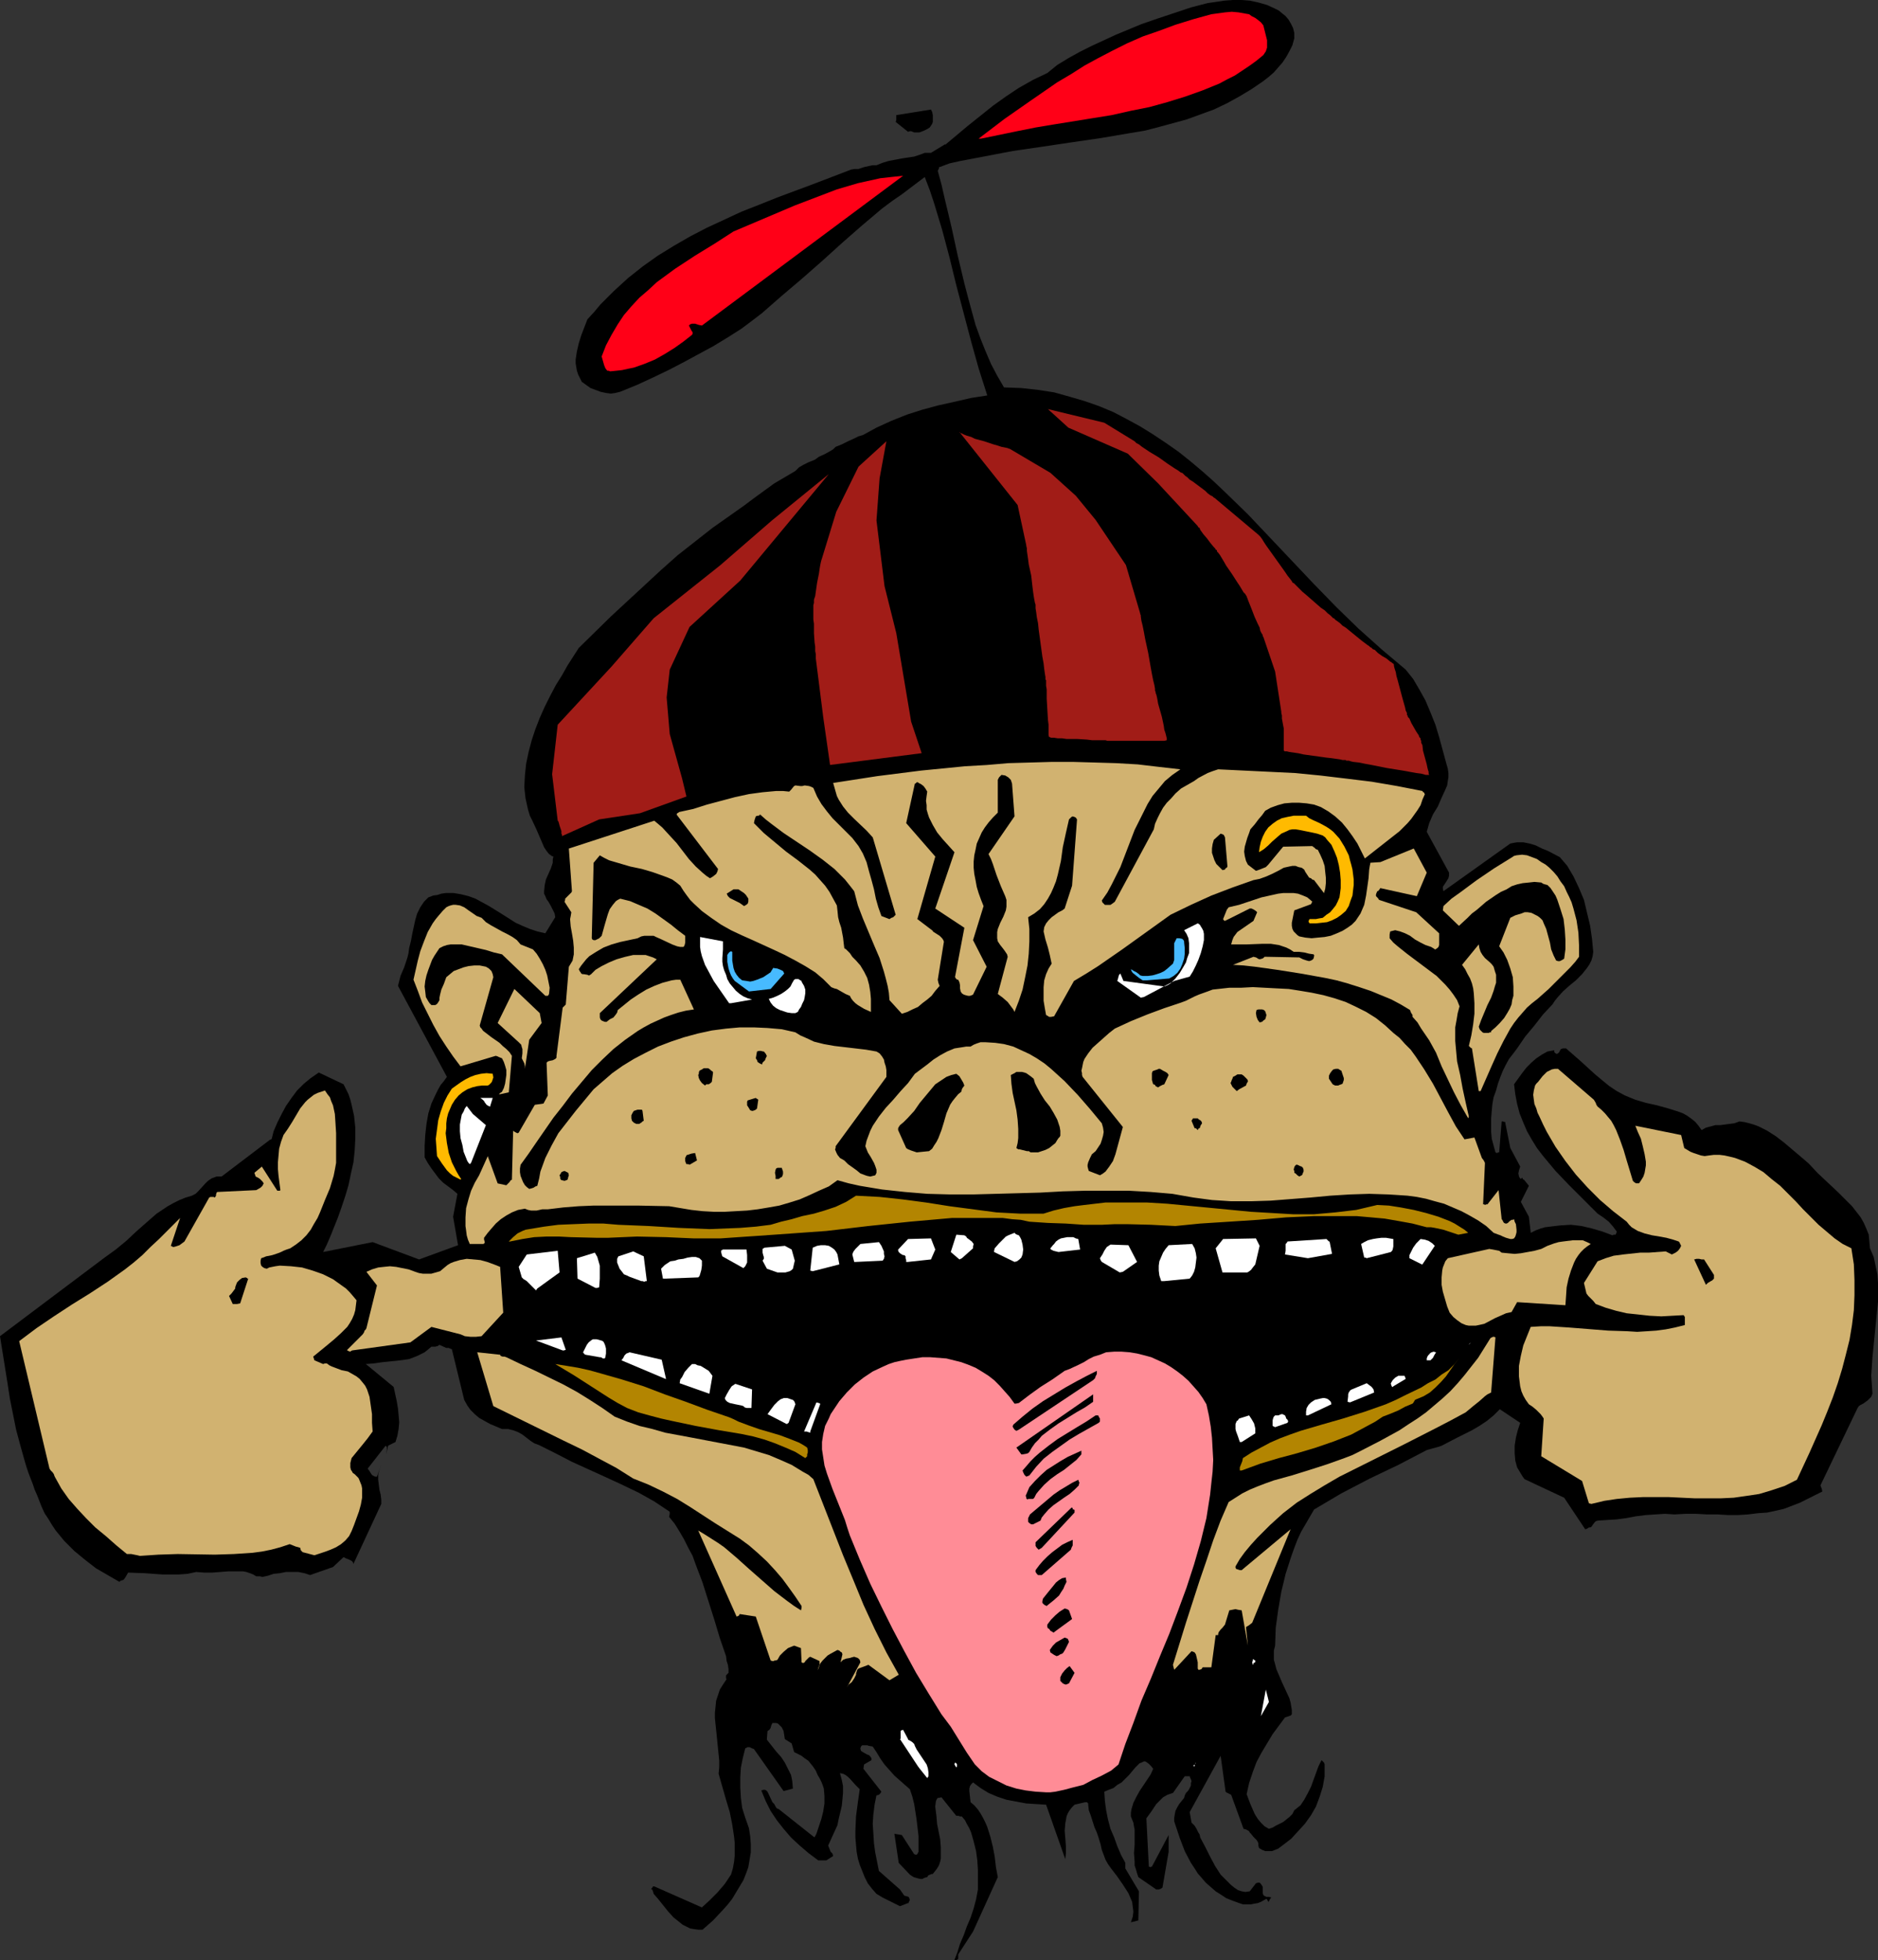
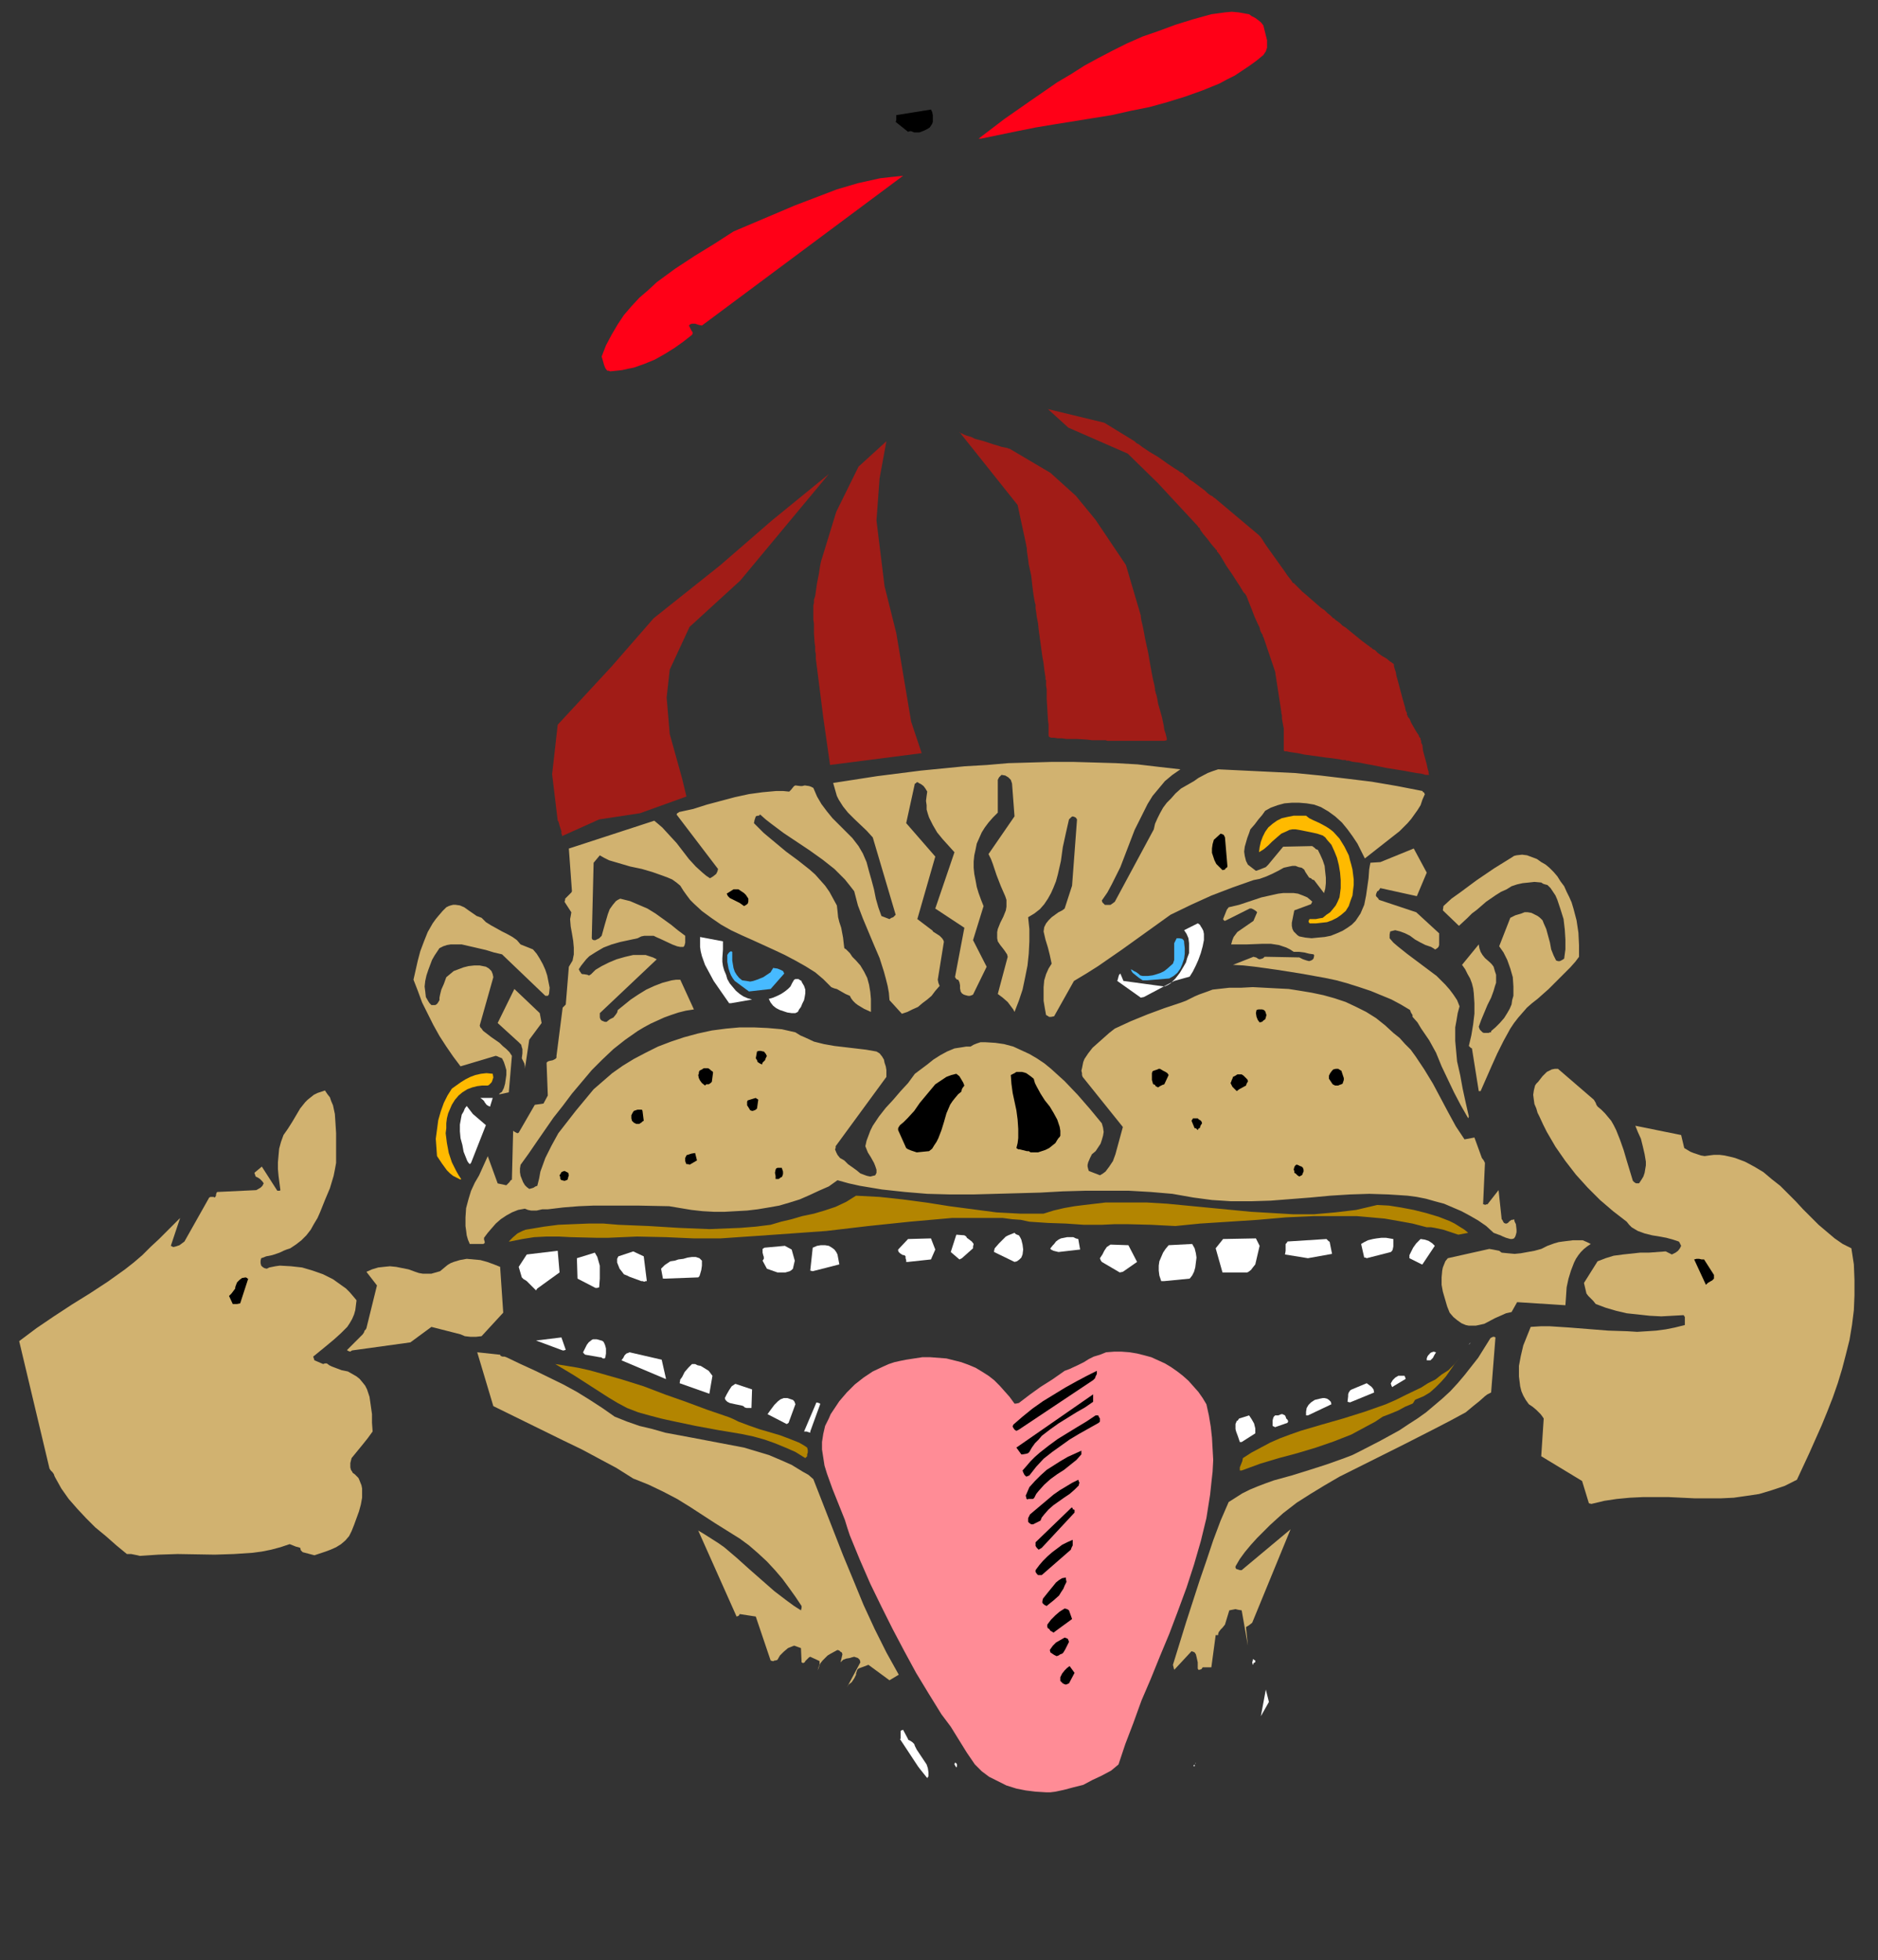
<svg xmlns="http://www.w3.org/2000/svg" xmlns:ns1="http://sodipodi.sourceforge.net/DTD/sodipodi-0.dtd" xmlns:ns2="http://www.inkscape.org/namespaces/inkscape" version="1.0" width="129.724mm" height="135.382mm" id="svg100" ns1:docname="Beanie Boy.wmf">
  <rect width="100%" height="100%" fill="#333333" stroke="none" />
  <ns1:namedview id="namedview100" pagecolor="#ffffff" bordercolor="#000000" borderopacity="0.25" ns2:showpageshadow="2" ns2:pageopacity="0.0" ns2:pagecheckerboard="0" ns2:deskcolor="#d1d1d1" ns2:document-units="mm" />
  <defs id="defs1">
    <pattern id="WMFhbasepattern" patternUnits="userSpaceOnUse" width="6" height="6" x="0" y="0" />
  </defs>
-   <path style="fill:#000000;fill-opacity:1;fill-rule:evenodd;stroke:none" d="m 249.672,511.68 0.323,-0.162 0.162,-0.162 v -1.131 l 3.878,-5.978 6.464,-14.218 -0.485,-2.585 -0.323,-2.747 -0.485,-2.585 -0.646,-2.585 -0.808,-2.585 -0.485,-1.131 -0.646,-1.293 -0.646,-1.131 -0.646,-0.969 -0.97,-1.131 -0.97,-0.808 -0.162,-1.454 -0.162,-1.454 v -0.646 l 0.162,-0.646 0.323,-0.485 0.485,-0.485 1.939,1.454 2.101,1.293 2.262,0.969 2.424,0.808 2.586,0.485 2.586,0.485 2.586,0.162 2.586,0.162 5.01,14.218 0.162,-1.616 v -1.777 l -0.162,-2.1 -0.162,-1.939 0.162,-1.939 0.162,-0.808 0.162,-0.969 0.323,-0.808 0.485,-0.808 0.646,-0.808 0.646,-0.646 2.747,-0.646 h 0.485 l 0.323,0.323 v 0.323 l 0.162,1.454 0.485,1.293 0.97,3.07 0.646,1.454 0.485,1.454 0.485,1.616 0.323,1.454 0.485,1.293 0.485,1.293 0.646,1.131 0.808,1.131 1.616,2.1 1.454,2.1 1.454,2.262 0.485,1.131 0.485,1.131 0.162,1.293 0.162,1.293 -0.162,1.293 -0.485,1.454 1.939,-0.485 0.162,-7.594 -3.555,-5.978 v -1.454 l -1.131,-2.1 -0.97,-2.262 -0.808,-2.262 -0.97,-2.262 -0.646,-2.423 -0.485,-2.424 -0.323,-2.423 -0.162,-2.423 1.131,-0.485 1.293,-0.485 0.97,-0.808 1.131,-0.646 0.97,-0.969 0.97,-0.969 0.808,-0.969 0.808,-0.969 0.646,-0.646 0.485,-0.485 0.485,-0.162 0.646,-0.323 h 0.323 l 0.323,0.162 0.646,0.485 0.646,0.646 0.485,0.646 -0.646,1.454 -1.939,2.908 -0.97,1.454 -0.808,1.454 -0.808,1.616 -0.485,1.616 -0.162,0.969 v 0.969 l 0.323,0.808 0.323,0.808 0.162,0.969 0.162,0.808 v 2.1 1.939 l -0.162,2.1 0.162,2.262 v 0.969 l 0.323,0.969 0.323,1.131 0.323,0.969 4.686,3.231 h 0.646 l 0.485,-0.162 0.485,-0.323 1.616,-9.371 v -4.362 l -4.363,8.24 h -0.162 l -0.162,0.162 -0.485,-0.162 -0.646,-12.602 1.293,-1.777 1.293,-1.939 0.97,-0.969 0.808,-0.808 1.131,-0.646 1.454,-0.485 3.07,-4.362 v 0 h 1.293 l 0.162,0.485 0.162,0.323 0.162,0.485 -0.162,0.485 v 0.646 l -0.485,0.969 -0.323,0.485 -0.485,0.485 -0.323,0.646 -0.162,0.646 -1.293,1.616 -0.485,0.808 -0.485,0.969 -0.162,0.808 -0.162,0.969 v 0.969 l 0.323,0.969 1.131,3.393 1.293,3.393 1.616,3.07 0.97,1.454 0.808,1.293 1.131,1.293 0.97,1.131 1.293,1.131 1.293,1.131 1.293,0.808 1.454,0.969 1.616,0.646 1.778,0.646 0.97,0.323 h 1.131 0.97 l 0.808,-0.162 0.97,-0.162 0.808,-0.323 1.454,-0.808 0.162,0.162 v 0 l 0.162,0.323 0.162,0.323 0.162,-0.162 0.162,-0.323 0.162,-0.323 0.323,-0.323 -0.646,-0.162 h -0.646 l -0.323,-0.162 -0.323,-0.162 -0.162,-0.162 -0.162,-0.485 v -0.646 -0.969 l -0.162,-0.323 -0.323,-0.485 -0.323,-0.323 h -0.323 -0.162 l -0.485,0.162 v 0 l -1.616,2.1 -1.131,0.162 -0.97,-0.162 -0.97,-0.323 -0.97,-0.646 -0.97,-0.808 -0.808,-0.808 -1.778,-1.777 -1.454,-2.262 -1.293,-2.423 -1.293,-2.585 -1.293,-2.423 -0.162,-0.808 -0.323,-0.485 -0.485,-0.969 -0.485,-0.808 -0.808,-0.808 -0.485,-2.747 8.08,-14.703 1.293,9.371 0.162,0.162 0.323,0.162 0.97,0.485 3.232,8.886 0.646,0.162 0.323,0.162 0.485,0.323 0.162,0.323 0.323,0.323 0.646,0.808 0.808,0.808 0.323,0.485 0.162,0.485 v 0.162 0.323 l 0.162,0.646 0.808,0.485 0.808,0.323 h 0.808 0.97 l 0.808,-0.323 0.808,-0.323 0.646,-0.485 0.646,-0.485 2.101,-1.616 1.778,-1.939 1.778,-1.939 1.616,-2.262 1.293,-2.262 0.97,-2.585 0.808,-2.585 0.485,-2.747 v -1.293 -1.131 -0.646 l -0.162,-0.485 -0.323,-0.323 -0.323,-0.323 -0.808,1.616 -0.646,1.777 -0.646,1.777 -0.646,1.777 -0.808,1.616 -0.97,1.777 -0.97,1.454 -0.808,0.646 -0.808,0.646 -0.485,0.969 -0.808,0.808 -0.808,0.646 -0.808,0.646 -1.939,0.969 -0.808,0.485 -0.97,0.323 -1.131,-0.646 -0.97,-0.969 -0.808,-0.969 -0.808,-1.293 -1.131,-2.585 -0.485,-1.293 -0.485,-1.293 0.646,-2.908 0.97,-2.908 0.97,-2.585 1.293,-2.423 1.454,-2.423 1.454,-2.423 3.232,-4.362 0.485,-0.162 0.485,-0.162 0.485,-0.162 0.323,-0.323 v -1.131 l -0.162,-0.969 -0.162,-0.969 -0.323,-1.131 -0.97,-2.1 -0.97,-2.1 -0.97,-2.262 -0.485,-1.131 -0.323,-1.293 -0.323,-1.131 v -1.131 -1.293 l 0.323,-1.293 0.162,-4.685 0.646,-4.685 0.808,-4.685 1.131,-4.685 1.454,-4.524 0.808,-2.262 0.808,-2.1 0.97,-2.1 1.131,-1.939 1.131,-1.939 1.131,-1.939 3.555,-2.1 3.555,-2.1 3.717,-1.939 3.717,-1.939 7.434,-3.554 7.434,-3.878 1.131,-0.323 1.778,-0.485 0.97,-0.323 4.04,-2.1 3.878,-1.939 1.939,-1.131 1.939,-1.293 1.778,-1.454 1.616,-1.616 5.333,3.554 -0.646,1.939 -0.485,1.939 -0.323,2.1 v 1.939 l 0.162,1.939 0.485,1.777 0.485,0.808 0.485,0.808 0.485,0.808 0.485,0.646 10.342,4.847 5.494,8.24 0.485,-0.162 0.485,-0.323 h 0.323 l 0.323,-0.162 0.323,-0.485 0.485,-0.646 0.323,-0.323 0.485,-0.162 2.424,-0.162 2.586,-0.162 2.424,-0.323 2.586,-0.485 2.586,-0.323 2.424,-0.162 2.586,-0.162 2.424,0.162 2.909,-0.162 h 2.747 l 2.909,0.162 h 2.747 l 2.747,0.162 h 2.586 l 2.586,-0.162 2.586,-0.323 2.424,-0.162 2.262,-0.485 2.101,-0.485 2.101,-0.808 2.101,-0.808 1.939,-0.969 3.878,-1.939 -0.162,-0.808 -0.162,-0.323 -0.162,-0.485 9.696,-20.196 0.323,-0.485 0.485,-0.323 0.646,-0.323 1.131,-0.808 0.485,-0.485 0.485,-0.485 0.323,-0.808 -0.162,-2.423 -0.162,-2.262 0.162,-2.423 0.162,-2.423 0.97,-9.694 0.485,-4.847 v -2.423 -2.262 l -0.162,-2.423 -0.485,-2.262 -0.485,-2.262 -0.97,-2.262 -0.162,-1.777 -0.162,-1.777 -0.646,-1.616 -0.646,-1.454 -0.808,-1.454 -1.131,-1.454 -1.131,-1.454 -1.131,-1.131 -2.586,-2.585 -2.586,-2.423 -2.747,-2.585 -2.262,-2.423 -2.262,-1.939 -2.101,-1.777 -2.101,-1.777 -2.101,-1.616 -2.262,-1.454 -2.262,-1.131 -1.293,-0.485 -1.131,-0.323 -1.293,-0.323 -1.293,-0.162 -1.293,0.485 -1.293,0.162 -2.424,0.323 h -1.293 l -1.131,0.323 -1.293,0.323 -1.131,0.646 -0.808,-1.131 -0.808,-0.969 -0.97,-0.808 -1.131,-0.808 -1.131,-0.646 -1.293,-0.485 -2.586,-0.808 -2.909,-0.808 -2.909,-0.646 -2.747,-0.808 -2.747,-1.131 -2.101,-1.131 -1.939,-1.293 -1.778,-1.454 -1.939,-1.616 -1.778,-1.616 -1.939,-1.777 -3.878,-3.393 h -0.323 -0.485 l -0.485,0.162 -0.162,0.162 -0.162,0.323 -0.162,0.323 -0.323,0.323 -0.323,0.162 -0.323,-0.162 -0.323,-0.323 v -0.485 l -1.778,0.323 -1.454,0.808 -1.454,0.969 -1.293,1.131 -1.293,1.293 -1.131,1.454 -2.101,2.908 0.323,2.585 0.485,2.585 0.646,2.423 0.97,2.423 0.97,2.262 1.293,2.262 1.293,2.1 1.616,2.1 1.616,1.939 1.616,1.939 3.555,3.716 3.717,3.716 3.717,3.716 1.454,0.969 1.454,1.131 1.131,1.293 0.97,1.293 -0.162,0.485 -0.162,0.323 h -0.485 l -0.323,0.162 -2.586,-0.969 -2.747,-0.808 -2.747,-0.646 -2.747,-0.323 -2.747,0.162 -2.747,0.323 -1.293,0.162 -1.131,0.323 -1.293,0.485 -1.293,0.646 -0.485,-4.201 -2.101,-3.878 2.101,-4.201 -1.293,-1.616 h -0.162 l -0.162,-0.162 v -0.162 l -0.162,-0.162 -0.162,0.162 -0.162,0.162 -0.323,-0.323 -0.162,-0.323 -0.162,-0.808 0.162,-0.808 0.323,-0.969 -2.586,-4.847 -1.293,-6.463 v -0.323 h -0.162 l -0.485,-0.162 h -0.323 l -0.646,8.078 h -0.323 v 0 l -0.162,0.162 h -0.162 v 0 l -0.323,-0.162 -0.485,-1.777 -0.485,-1.777 -0.162,-1.777 v -1.777 -1.777 l 0.162,-1.939 0.162,-1.777 0.323,-1.777 0.646,-1.777 0.485,-1.777 0.646,-1.777 0.646,-1.616 0.808,-1.616 0.808,-1.454 1.131,-1.454 0.97,-1.293 2.101,-3.07 2.424,-2.908 2.262,-2.908 2.424,-2.585 0.646,-0.969 0.646,-0.808 1.454,-1.616 1.616,-1.454 1.778,-1.454 1.616,-1.616 0.646,-0.808 0.646,-0.808 0.646,-0.969 0.485,-0.969 0.323,-1.131 0.162,-1.131 -0.323,-3.393 -0.485,-3.393 -0.808,-3.393 -0.808,-3.393 -1.293,-3.07 -1.454,-3.07 -1.616,-2.747 -0.97,-1.131 -0.97,-1.131 -3.07,-1.616 -1.616,-0.646 -1.616,-0.808 -1.616,-0.485 -1.616,-0.323 h -1.616 l -0.97,0.162 -0.808,0.162 -17.453,12.441 -0.162,-0.646 v -0.485 l 0.323,-0.485 0.323,-0.485 0.808,-1.293 0.162,-0.646 v -0.808 l -5.818,-10.663 0.323,-1.131 0.323,-1.131 0.97,-2.262 1.293,-2.1 0.97,-2.262 0.97,-2.1 0.485,-1.131 0.162,-1.131 0.162,-0.969 v -1.131 l -0.162,-1.131 -0.323,-1.131 -0.97,-3.554 -0.97,-3.554 -0.97,-3.231 -1.293,-3.231 -1.293,-3.07 -1.616,-2.908 -1.616,-2.747 -1.939,-2.423 -3.07,-2.585 -3.07,-2.585 -3.07,-2.747 -3.07,-2.747 -5.818,-5.655 -5.818,-5.978 -11.474,-12.117 -5.818,-6.14 -5.818,-5.655 -3.07,-2.908 -2.909,-2.585 -3.07,-2.585 -3.232,-2.585 -3.232,-2.262 -3.394,-2.262 -3.394,-2.1 -3.555,-1.939 -3.394,-1.777 -3.878,-1.616 -3.717,-1.293 -3.878,-1.131 -4.04,-1.131 -4.202,-0.646 -4.363,-0.485 -4.525,-0.162 -1.778,-3.07 -1.616,-3.07 -1.454,-3.393 -1.293,-3.231 -1.293,-3.554 -0.97,-3.554 -0.97,-3.554 -0.97,-3.716 -1.778,-7.432 -1.616,-7.432 -1.778,-7.432 -0.808,-3.554 -0.97,-3.554 0.323,-0.646 v -0.323 h 0.162 l 2.586,-0.969 2.909,-0.646 5.979,-1.131 7.595,-1.454 7.757,-1.131 7.595,-1.131 7.757,-1.131 7.595,-1.293 3.878,-0.646 3.717,-0.969 3.555,-0.969 3.555,-0.969 3.555,-1.293 3.555,-1.293 3.394,-1.616 3.232,-1.777 3.232,-1.939 3.07,-2.1 1.454,-1.131 1.293,-1.131 1.131,-1.293 1.131,-1.293 0.97,-1.454 0.808,-1.454 0.808,-1.616 0.485,-1.777 V 8.563 l -0.323,-1.293 -0.485,-0.969 -0.646,-1.131 -0.808,-0.969 -0.808,-0.646 -0.97,-0.808 -0.97,-0.485 -2.101,-0.969 -2.262,-0.646 -2.262,-0.485 L 324.169,0 h -2.262 l -2.262,0.162 -2.101,0.323 -2.262,0.323 -4.363,1.131 -4.363,1.454 -4.363,1.454 -4.202,1.454 -6.626,2.747 -6.302,2.908 -3.232,1.616 -2.909,1.616 -2.909,1.777 -2.586,2.1 -3.717,1.777 -3.717,2.1 -3.394,2.262 -3.394,2.423 -3.232,2.585 -3.232,2.585 -5.979,5.009 v -0.162 l -3.717,2.262 h -0.646 -0.485 -0.485 l -1.293,0.485 -1.454,0.485 -3.232,0.485 -3.394,0.646 -1.616,0.485 -1.616,0.646 h -0.97 l -0.808,0.162 -1.454,0.323 -1.454,0.485 h -0.97 l -0.97,0.162 -9.696,3.716 -9.534,3.554 -4.848,1.939 -4.525,1.777 -4.525,2.1 -4.525,2.1 -4.363,2.262 -4.202,2.423 -4.202,2.585 -3.878,2.747 -3.878,3.07 -3.717,3.393 -1.778,1.777 -1.778,1.777 -1.616,1.939 -1.778,1.939 -1.616,4.201 -0.646,2.1 -0.485,2.1 -0.323,2.1 v 0.969 l 0.162,0.969 0.162,0.969 0.323,0.969 0.485,0.969 0.485,0.969 1.131,0.808 1.131,0.808 1.293,0.485 1.293,0.485 1.454,0.323 1.293,0.162 1.131,-0.162 1.293,-0.323 4.363,-1.777 4.202,-1.939 4.04,-1.939 4.04,-2.1 3.878,-2.1 3.878,-2.1 3.717,-2.262 3.555,-2.262 2.586,-1.939 2.747,-2.1 5.171,-4.524 5.333,-4.524 5.333,-4.685 5.171,-4.685 5.171,-4.524 5.171,-4.362 2.586,-1.939 2.586,-1.777 5.979,-4.524 1.293,3.393 1.131,3.393 2.101,6.947 1.939,7.27 1.778,7.27 3.878,14.703 1.939,6.947 2.262,7.109 -4.202,0.646 -4.202,0.969 -4.363,0.969 -4.202,1.131 -4.04,1.293 -4.04,1.616 -3.878,1.777 -3.555,1.939 -1.131,0.323 -0.97,0.485 -1.778,0.808 -1.616,0.808 -1.616,0.646 -0.646,0.646 -0.808,0.485 -1.454,0.808 -1.454,0.646 -0.646,0.485 -0.485,0.323 -1.616,0.646 -1.293,0.646 -1.131,0.646 -0.97,0.969 -2.747,1.616 -2.747,1.616 -5.333,3.878 -2.586,1.939 -5.494,3.878 -2.747,1.939 -4.525,3.554 -4.525,3.554 -4.363,3.878 -4.363,4.039 -8.726,8.078 -8.403,8.24 -1.454,2.262 -1.454,2.262 -1.454,2.585 -1.616,2.585 -1.454,2.747 -1.454,2.908 -1.293,2.908 -1.131,2.908 -0.97,2.908 -0.808,3.07 -0.646,3.07 -0.323,3.07 -0.162,3.07 0.323,2.908 0.323,1.454 0.323,1.454 0.485,1.616 0.646,1.293 1.131,2.423 0.485,1.131 0.485,1.131 0.97,2.262 0.646,0.969 0.646,0.808 0.485,0.323 0.162,0.162 0.485,0.162 -0.162,0.808 v 0.808 l -0.485,1.454 -0.646,1.454 -0.646,1.454 -0.323,1.454 -0.162,1.616 v 0.646 l 0.323,0.646 0.323,0.808 0.485,0.646 0.646,1.131 0.485,0.969 0.485,0.969 0.162,0.969 -2.586,4.201 -2.101,-0.485 -1.939,-0.646 -1.939,-0.808 -1.778,-0.808 -3.555,-2.262 -3.394,-2.1 -1.778,-0.969 -1.778,-0.969 -1.778,-0.646 -1.939,-0.485 -1.939,-0.323 h -2.101 l -1.131,0.162 -0.97,0.323 -1.131,0.162 -1.293,0.485 -0.646,0.646 -0.485,0.485 -0.97,1.454 -0.808,1.616 -0.485,1.616 -0.808,3.716 -0.323,1.777 -0.485,1.939 -0.162,1.293 -0.323,1.293 -0.808,2.423 -0.97,2.262 -0.646,2.585 12.766,23.75 -0.808,1.131 -0.808,0.969 -0.646,1.131 -0.646,1.293 -1.131,2.423 -0.808,2.585 -0.485,2.747 -0.323,2.908 -0.162,2.908 v 2.908 l 0.808,1.454 0.97,1.454 0.97,1.293 0.97,1.293 1.131,1.131 1.293,0.969 1.293,0.969 1.131,0.969 -1.131,5.978 1.293,7.432 -10.181,3.716 -12.12,-4.524 -12.928,2.585 v 0 l 0.97,-1.939 0.97,-2.262 0.97,-2.423 0.97,-2.423 0.97,-2.747 0.97,-2.908 0.808,-2.747 0.646,-3.07 0.646,-2.908 0.323,-3.07 0.162,-3.07 v -2.908 l -0.323,-3.07 -0.646,-2.908 -0.323,-1.293 -0.485,-1.454 -0.646,-1.293 -0.646,-1.293 -6.464,-3.07 -2.101,1.454 -1.778,1.454 -1.778,1.777 -1.454,1.939 -1.454,2.1 -1.131,2.1 -1.131,2.262 -0.97,2.262 -0.162,0.646 -0.162,0.646 -0.162,0.646 -0.323,0.323 v -0.162 l -12.766,9.694 h -0.808 -0.485 l -1.293,0.485 -0.97,0.646 -0.808,0.808 -1.616,1.777 -0.808,0.808 -0.97,0.485 -1.616,0.485 -1.616,0.646 -1.616,0.808 -1.454,0.808 -1.454,0.969 -1.454,0.969 -2.586,2.262 -2.747,2.423 -2.586,2.423 -2.747,2.262 -2.909,2.1 L 0,348.821 l 0.646,4.039 1.293,8.078 0.646,4.201 0.808,4.039 0.808,4.039 1.131,4.201 1.131,4.039 0.485,1.616 0.485,1.454 1.131,2.908 0.485,1.454 0.646,1.454 1.131,2.908 0.808,1.777 0.97,1.454 0.97,1.616 0.97,1.454 2.262,2.747 2.586,2.585 2.747,2.262 2.909,2.262 3.07,1.777 3.07,1.777 0.162,-0.162 0.162,-0.162 0.646,-0.162 0.323,-0.323 0.323,-0.485 0.646,-1.131 4.363,0.162 2.262,0.162 2.262,0.162 h 2.101 2.262 l 2.262,-0.162 2.262,-0.485 2.101,0.162 h 2.101 l 2.101,-0.162 2.101,-0.162 h 1.939 1.939 l 0.808,0.162 0.97,0.323 0.808,0.323 0.808,0.485 h 0.97 l 0.646,0.162 1.454,-0.323 1.454,-0.485 1.616,-0.162 1.616,-0.323 h 1.616 1.616 l 1.616,0.323 1.454,0.485 5.979,-2.1 2.747,-2.585 v 0 l 0.646,0.323 0.808,0.323 0.646,0.323 0.323,0.323 0.162,0.485 7.272,-15.672 v -1.131 l -0.162,-1.293 -0.323,-1.293 -0.162,-1.293 -0.162,-1.293 v -1.454 l 0.323,-1.131 0.485,-1.454 -1.131,3.231 h -0.485 l -0.323,-0.162 -0.323,-0.162 -0.323,-0.323 -0.485,-0.808 -0.485,-0.646 4.686,-5.978 0.162,0.162 0.162,0.162 v 0.646 l -0.162,1.293 0.485,-2.262 1.939,-0.969 0.485,-1.616 0.323,-1.777 0.162,-1.777 -0.162,-1.777 -0.162,-1.777 -0.323,-1.939 -0.808,-3.716 -7.272,-5.978 2.101,-0.162 2.262,-0.323 4.686,-0.485 2.262,-0.323 2.101,-0.808 0.97,-0.485 0.97,-0.485 0.808,-0.646 0.97,-0.808 h 0.323 0.646 l 0.646,-0.162 0.485,-0.323 1.778,0.808 h 0.646 l 0.323,0.162 0.485,0.162 3.232,13.248 0.808,1.454 0.808,1.131 1.131,1.131 1.131,0.969 1.454,0.808 1.454,0.808 3.07,1.293 h 0.808 0.808 l 1.293,0.323 1.293,0.485 1.131,0.646 2.101,1.616 0.97,0.646 1.293,0.485 4.202,2.1 4.363,2.262 8.888,4.039 4.202,1.939 4.363,2.1 4.04,2.262 3.878,2.585 0.162,0.162 v 0.485 l -0.162,0.808 1.454,1.777 1.293,2.1 1.131,1.939 1.131,2.262 1.131,2.1 0.808,2.262 1.778,4.685 3.07,9.694 1.454,4.847 1.616,4.685 0.162,1.293 0.323,0.969 0.162,1.131 v 0.485 0.485 l -0.323,0.323 -0.323,0.323 v 0.485 0.323 l 0.162,0.162 -0.97,1.454 -0.808,1.293 -0.485,1.454 -0.485,1.454 -0.162,1.616 -0.162,1.454 v 1.454 l 0.162,1.616 0.323,3.07 0.323,3.231 0.323,3.231 v 1.616 l -0.162,1.777 0.97,3.393 0.97,3.393 0.97,3.231 0.646,3.231 0.485,3.231 0.162,1.616 v 1.616 1.616 l -0.162,1.616 -0.323,1.777 -0.485,1.616 -1.616,2.424 -1.939,2.262 -2.101,2.1 -1.939,1.777 -12.443,-5.493 h -0.162 -0.162 l -0.162,0.323 -0.323,0.323 0.162,0.162 h 0.162 v 0.162 l 0.162,0.323 0.162,0.646 1.131,1.293 1.293,1.616 1.293,1.616 1.454,1.616 1.616,1.293 0.808,0.646 0.97,0.485 0.97,0.485 0.97,0.162 1.131,0.162 h 1.131 l 2.747,-2.423 2.586,-2.747 1.293,-1.454 1.131,-1.454 0.97,-1.616 0.97,-1.616 0.97,-1.616 0.646,-1.616 0.646,-1.777 0.323,-1.939 0.323,-1.939 v -2.1 l -0.162,-2.1 -0.323,-2.1 -0.97,-2.747 -0.808,-2.585 -0.323,-2.585 -0.162,-2.747 V 464.018 l 0.162,-2.585 0.485,-2.423 0.646,-2.585 0.323,-0.162 0.323,-0.162 h 0.485 l 0.646,0.323 0.485,0.162 7.757,10.986 2.424,-0.646 -0.162,-1.939 -0.323,-1.616 -0.808,-1.616 -0.808,-1.616 -0.97,-1.454 -1.293,-1.454 -2.424,-3.07 v -0.162 l 0.162,-2.1 0.485,-0.323 0.323,-0.485 0.162,-0.646 0.323,-0.646 h 0.485 0.485 l 0.485,0.162 0.323,0.323 0.646,0.646 0.485,0.969 0.323,2.1 1.778,1.131 0.646,2.262 0.97,0.485 0.97,0.485 0.808,0.646 0.97,0.646 0.646,0.808 0.646,0.808 0.646,0.969 0.485,1.131 0.485,0.808 0.485,0.969 0.323,0.808 0.323,0.969 0.162,1.939 v 1.939 l -0.323,2.1 -0.485,1.939 -1.293,3.878 -0.323,0.646 -0.162,0.162 v 0.162 l -9.373,-7.432 -0.485,-0.162 -0.323,-0.485 -0.323,-0.646 -0.485,-0.485 -1.293,-2.747 -0.323,-0.323 -0.323,-0.162 h -0.485 l -0.485,0.162 1.131,2.747 1.293,2.585 1.616,2.423 1.778,2.262 1.939,2.262 2.262,2.1 2.262,1.939 2.586,1.939 h 2.101 l 1.778,-1.131 -0.162,-0.646 -0.485,-0.485 -0.323,-0.808 -0.323,-0.808 2.424,-5.332 0.323,-1.616 0.808,-3.393 0.162,-1.616 0.162,-1.777 v -1.777 l -0.323,-1.616 -0.485,-1.777 0.808,0.162 0.646,0.323 0.646,0.485 0.646,0.646 1.293,1.454 0.646,0.646 0.485,0.485 -0.485,3.393 -0.485,3.716 -0.162,3.716 v 1.777 l 0.162,1.939 0.162,1.777 0.323,1.777 0.485,1.616 0.646,1.616 0.646,1.616 0.808,1.616 1.131,1.454 1.131,1.293 1.616,0.969 1.616,0.808 2.909,1.454 2.101,-0.808 h 0.162 v -0.162 l 0.162,-0.323 0.162,-0.323 -0.162,-0.485 -0.162,-0.323 -0.485,-0.162 -0.646,-0.162 -1.131,-1.616 -5.494,-4.847 -0.485,-2.423 -0.485,-2.424 -0.323,-2.423 -0.162,-2.585 -0.162,-2.423 0.162,-2.423 0.323,-2.585 0.485,-2.423 0.646,-0.162 0.323,-0.323 0.323,-0.485 -4.686,-5.978 0.162,-1.131 1.939,-1.131 v -0.485 l -0.323,-0.485 -0.323,-0.323 -0.485,-0.162 -1.131,-0.646 -0.485,-0.323 -0.162,-0.646 0.162,-0.485 0.323,-0.323 h 0.323 0.97 l 0.485,0.162 0.97,0.162 0.97,1.454 0.97,1.616 1.131,1.616 1.293,1.454 1.293,1.454 2.747,2.423 1.293,1.131 0.646,1.939 0.485,1.939 0.323,2.1 0.323,2.1 0.485,4.201 v 2.1 1.939 l -0.162,0.323 -0.162,0.323 -0.323,0.162 -0.485,-0.162 -3.232,-5.009 -1.939,-0.323 1.131,7.594 2.909,3.07 0.485,0.323 0.485,0.323 1.131,0.323 0.646,0.162 h 0.485 l 0.646,-0.323 0.646,-0.162 0.323,-0.485 0.485,-0.162 0.323,-0.162 h 0.323 l 0.646,-0.808 0.485,-0.646 0.485,-0.808 0.323,-0.969 0.162,-0.808 v -0.969 -1.939 l -0.162,-2.1 -0.808,-4.039 -0.162,-1.939 -0.162,-1.293 -0.162,-1.293 0.162,-1.293 0.162,-0.485 0.323,-0.485 h 0.162 0.162 l 0.646,-0.162 3.878,4.847 h 0.646 l 0.323,0.162 h 0.485 l 0.808,0.969 0.485,0.969 0.646,1.131 0.485,1.131 0.646,2.262 0.646,2.585 0.323,2.423 0.162,2.585 v 5.009 l -0.485,2.585 -0.646,2.423 -0.808,2.424 -0.97,2.262 -0.808,2.262 -0.97,2.262 -0.646,2.1 -0.808,2.1 z" id="path1" />
  <path style="fill:#ff8c96;fill-opacity:1;fill-rule:evenodd;stroke:none" d="m 273.104,467.896 h 1.131 l 1.293,-0.162 2.262,-0.485 2.424,-0.646 2.586,-0.646 2.424,-1.293 2.424,-1.131 2.424,-1.293 0.97,-0.808 0.97,-0.808 1.778,-5.332 2.101,-5.493 2.101,-5.816 2.424,-5.655 2.424,-5.978 2.424,-5.816 2.262,-5.978 2.262,-6.14 1.939,-5.978 1.778,-6.14 1.454,-5.978 0.485,-3.07 0.485,-3.07 0.323,-3.07 0.323,-2.908 0.162,-3.07 -0.162,-2.908 -0.162,-2.908 -0.323,-2.908 -0.485,-2.908 -0.646,-2.908 -0.97,-1.616 -1.131,-1.616 -1.293,-1.454 -1.293,-1.454 -1.454,-1.293 -1.454,-1.131 -1.616,-1.131 -1.616,-0.969 -1.778,-0.808 -1.778,-0.808 -1.778,-0.485 -1.939,-0.485 -1.939,-0.323 -2.101,-0.162 h -1.939 l -2.101,0.162 -1.616,0.646 -1.616,0.485 -1.293,0.646 -1.293,0.808 -1.293,0.646 -2.424,1.131 -1.293,0.485 -3.232,2.262 -3.07,1.939 -2.909,2.1 -2.747,2.1 -0.808,0.162 h -0.323 l -1.293,-1.777 -1.293,-1.454 -1.293,-1.454 -1.454,-1.454 -1.454,-1.131 -1.778,-1.131 -1.616,-0.969 -1.939,-0.808 -1.778,-0.646 -1.939,-0.485 -1.939,-0.485 -2.101,-0.162 -2.101,-0.162 h -2.101 l -2.101,0.323 -2.101,0.323 -1.616,0.323 -1.454,0.323 -1.454,0.485 -1.454,0.646 -2.747,1.293 -2.424,1.616 -2.262,1.777 -2.101,2.1 -1.939,2.262 -1.616,2.424 -0.646,0.969 -0.485,1.131 -0.97,1.939 -0.485,2.1 -0.323,2.1 v 1.939 l 0.323,2.1 0.323,2.1 0.646,2.1 1.454,4.039 1.616,4.039 1.616,4.039 0.646,2.1 0.646,1.939 2.586,6.301 2.747,6.301 2.909,5.978 2.909,5.816 3.07,5.816 3.07,5.655 3.232,5.332 3.394,5.493 2.424,3.231 2.101,3.393 2.101,3.393 2.101,3.07 1.778,1.777 1.939,1.454 2.262,1.131 2.262,1.131 2.586,0.808 2.424,0.485 2.586,0.323 z" id="path2" />
  <path style="fill:#ffffff;fill-opacity:1;fill-rule:evenodd;stroke:none" d="m 242.4,463.695 v -0.969 l -0.162,-1.131 -0.323,-0.969 -0.646,-0.969 -0.646,-0.969 -1.293,-1.939 -0.485,-0.969 -0.162,-0.485 -0.485,-0.485 -0.485,-0.323 -0.646,-0.323 v -0.162 l -1.293,-2.424 -0.485,0.162 -0.162,0.162 v 0.323 0.808 0.323 0.485 l -0.162,0.323 v -0.162 l 4.686,7.109 0.485,0.646 0.646,0.808 1.293,1.616 z" id="path3" />
  <path style="fill:#ffffff;fill-opacity:1;fill-rule:evenodd;stroke:none" d="m 249.833,461.11 v -0.485 l -0.162,-0.323 -0.323,-0.162 -0.162,0.323 v 0.162 l 0.485,0.808 z" id="path4" />
  <path style="fill:#ffffff;fill-opacity:1;fill-rule:evenodd;stroke:none" d="m 311.888,461.11 v -0.162 -0.323 l 0.162,-0.162 0.162,-0.323 v 0.162 0 l -0.323,0.323 -0.323,0.323 0.162,0.162 z" id="path5" />
  <path style="fill:#ffffff;fill-opacity:1;fill-rule:evenodd;stroke:none" d="m 329.179,448.023 2.101,-3.716 -0.808,-3.231 z" id="path6" />
  <path style="fill:#d1b270;fill-opacity:1;fill-rule:evenodd;stroke:none" d="m 221.069,440.591 0.485,-0.808 0.808,-0.646 0.646,-0.969 0.485,-0.969 v -0.323 l 0.162,-0.485 0.162,-0.485 0.323,-0.323 2.586,-0.969 5.494,4.039 2.424,-1.454 v 0 l -3.232,-5.816 -3.07,-6.14 -2.909,-6.301 -2.586,-6.301 -2.747,-6.624 -2.586,-6.624 -2.586,-6.624 -2.586,-6.624 -1.293,-1.131 -1.454,-0.808 -2.909,-1.777 -2.909,-1.293 -3.07,-1.293 -3.232,-0.969 -3.232,-0.969 -3.394,-0.646 -3.394,-0.646 -6.787,-1.293 -6.949,-1.293 -3.394,-0.969 -3.394,-0.808 -3.232,-1.131 -3.232,-1.293 -3.232,-2.262 -3.232,-2.1 -3.394,-2.1 -3.555,-1.939 -7.272,-3.554 -3.878,-1.777 -3.717,-1.777 -0.485,-0.162 h -0.485 l -0.485,-0.162 -0.162,-0.323 -5.979,-0.646 4.202,14.056 9.211,4.524 9.211,4.524 4.686,2.262 4.525,2.424 4.525,2.423 4.363,2.747 4.04,1.616 3.717,1.777 3.717,1.939 3.394,2.1 6.464,4.201 6.464,4.039 2.424,1.777 2.424,2.1 2.262,2.1 2.101,2.262 1.939,2.262 1.778,2.423 1.616,2.262 1.616,2.423 v 0.485 l -0.162,0.646 -1.778,-1.131 -1.778,-1.293 -3.394,-2.585 -6.626,-5.816 -3.232,-2.908 -3.232,-2.747 -1.616,-1.131 -1.778,-1.131 -1.778,-1.131 -1.616,-0.969 10.019,22.458 0.485,-0.162 0.162,-0.162 0.162,-0.323 4.202,0.646 3.878,11.471 0.485,0.162 h 0.323 l 0.162,-0.162 h 0.323 l 0.485,-0.162 0.646,-1.131 0.97,-0.969 1.131,-0.969 0.808,-0.323 0.808,-0.323 1.778,0.646 0.162,3.716 0.323,0.162 h 0.162 l 0.323,-0.162 0.162,-0.323 0.646,-0.646 0.323,-0.323 0.323,-0.162 2.101,0.969 0.323,0.162 v 0.323 0.646 l -0.323,0.808 -0.162,0.646 0.323,-0.808 0.323,-0.969 0.646,-0.808 0.646,-0.646 0.646,-0.646 0.808,-0.485 1.778,-0.969 0.485,0.162 0.323,0.323 0.323,0.162 0.162,0.485 -0.485,2.1 0.323,-0.323 0.323,-0.323 0.808,-0.323 0.97,-0.162 0.485,-0.162 0.646,-0.162 0.485,0.162 0.485,0.162 0.485,0.485 0.162,0.646 z" id="path7" />
  <path style="fill:#000000;fill-opacity:1;fill-rule:evenodd;stroke:none" d="m 279.083,439.46 1.454,-2.747 -1.293,-1.777 -0.646,0.485 -0.646,0.646 -0.646,0.808 -0.485,0.969 v 0.969 l 0.646,0.646 0.323,0.162 0.485,0.162 z" id="path8" />
  <path style="fill:#d1b270;fill-opacity:1;fill-rule:evenodd;stroke:none" d="m 306.878,435.582 4.202,-4.524 0.485,0.162 0.323,0.162 0.323,0.485 0.162,0.646 0.323,1.454 v 1.293 0.323 l 0.162,0.323 h 0.162 0.162 l 0.485,-0.162 0.323,-0.485 h 2.262 l 1.131,-8.401 h 0.646 v -0.323 l 0.162,-0.485 0.485,-0.646 0.485,-0.485 0.646,-0.808 1.131,-3.716 0.808,-0.162 0.808,-0.162 0.646,0.162 0.97,0.162 1.616,9.209 -0.485,-4.847 0.808,-0.485 0.808,-0.646 10.019,-24.396 -12.766,10.663 h -0.485 l -0.485,-0.162 -0.485,-0.162 -0.162,-0.323 v -0.323 l 1.131,-1.939 1.293,-1.777 1.616,-1.939 1.616,-1.777 3.394,-3.393 1.778,-1.616 1.616,-1.454 3.555,-2.747 3.555,-2.262 3.717,-2.262 3.878,-2.262 16.806,-8.401 8.242,-4.201 4.04,-2.1 3.878,-2.1 0.97,-0.808 0.97,-0.808 0.808,-0.646 0.808,-0.646 1.454,-1.293 0.646,-0.485 0.97,-0.485 1.131,-14.379 -0.323,-0.162 h -0.323 l -0.646,0.323 -1.616,2.585 -1.616,2.585 -1.778,2.262 -1.778,2.262 -1.778,2.1 -1.939,2.1 -2.101,1.939 -2.101,1.777 -2.101,1.777 -2.262,1.616 -2.262,1.454 -2.424,1.616 -5.01,2.747 -5.333,2.747 -1.939,0.969 -2.101,0.808 -4.525,1.616 -4.525,1.454 -4.686,1.454 -4.686,1.293 -2.262,0.808 -2.101,0.808 -1.939,0.808 -1.939,0.969 -1.778,1.131 -1.778,1.131 -2.101,4.847 -1.939,5.17 -1.778,5.332 -1.778,5.17 -3.555,10.986 -3.394,10.986 0.162,0.646 0.162,0.646 z" id="path9" />
  <path style="fill:#ffffff;fill-opacity:1;fill-rule:evenodd;stroke:none" d="m 327.24,434.451 v -0.323 h 0.162 l 0.162,-0.162 h 0.162 v -0.162 -0.323 l -0.323,-0.162 -0.162,-0.162 h -0.162 v 0.323 l -0.162,0.485 0.162,0.646 z" id="path10" />
  <path style="fill:#000000;fill-opacity:1;fill-rule:evenodd;stroke:none" d="m 276.336,432.189 0.485,-0.323 0.485,-0.162 0.323,-0.323 0.485,-0.808 0.485,-0.969 0.485,-0.969 -0.162,-0.485 -0.162,-0.323 -0.323,-0.162 -0.485,-0.162 -1.131,0.646 -1.131,0.646 -0.808,0.808 -0.808,1.131 0.162,0.646 0.485,0.323 0.485,0.323 0.646,0.323 z" id="path11" />
  <path style="fill:#000000;fill-opacity:1;fill-rule:evenodd;stroke:none" d="m 275.689,425.727 4.202,-3.07 -0.808,-2.262 -0.485,-0.323 -0.646,-0.162 -1.293,0.808 -1.131,0.969 -1.131,1.131 -0.97,1.293 v 0.646 l 0.162,0.323 0.323,0.162 0.323,0.485 0.323,0.162 0.485,0.323 z" id="path12" />
  <path style="fill:#000000;fill-opacity:1;fill-rule:evenodd;stroke:none" d="m 273.427,419.103 1.616,-1.293 1.454,-1.293 0.485,-0.808 0.646,-0.969 0.323,-0.808 0.485,-0.969 -0.162,-0.808 v -0.323 l -0.97,0.162 -0.808,0.485 -0.808,0.646 -0.646,0.808 -1.454,1.777 -0.646,0.808 -0.646,0.808 -0.162,0.646 v 0.323 0.162 l 0.323,0.323 0.162,0.162 0.646,0.323 z" id="path13" />
  <path style="fill:#000000;fill-opacity:1;fill-rule:evenodd;stroke:none" d="m 271.488,411.186 h 0.485 l 7.595,-6.624 0.162,-0.485 0.323,-0.646 v -0.808 -0.646 l -1.454,0.646 -1.293,0.646 -1.293,0.969 -1.293,0.969 -1.293,1.131 -1.131,1.131 -0.97,1.131 -0.97,1.293 v 0.485 l 0.323,0.485 0.323,0.323 h 0.162 z" id="path14" />
  <path style="fill:#d1b270;fill-opacity:1;fill-rule:evenodd;stroke:none" d="m 36.522,406.177 4.848,-0.323 5.01,-0.162 9.696,0.162 5.01,-0.162 4.848,-0.323 2.424,-0.323 2.424,-0.485 2.424,-0.646 2.424,-0.808 0.808,0.323 0.808,0.323 0.646,0.162 0.485,0.162 0.162,0.646 0.162,0.162 0.323,0.323 3.07,0.808 2.909,-0.969 1.293,-0.485 1.454,-0.646 1.293,-0.808 1.131,-0.969 0.97,-1.131 0.646,-1.293 0.646,-1.616 0.646,-1.777 0.646,-1.777 0.485,-1.777 0.323,-1.777 v -1.616 -0.808 l -0.162,-0.808 -0.323,-0.808 -0.323,-0.808 -0.162,-0.323 -0.323,-0.323 -0.323,-0.323 -0.323,-0.323 -0.485,-0.323 -0.162,-0.323 -0.323,-0.485 -0.162,-0.646 v -0.646 -0.485 l 0.162,-0.646 0.162,-0.646 1.454,-1.777 1.454,-1.777 1.293,-1.616 1.293,-1.777 -0.162,-2.262 v -2.262 l -0.323,-2.262 -0.323,-2.262 -0.323,-0.969 -0.323,-0.969 -0.485,-0.969 -0.646,-0.808 -0.808,-0.969 -0.808,-0.646 -1.131,-0.646 -1.131,-0.646 -1.616,-0.323 -1.293,-0.485 -1.293,-0.485 -0.646,-0.323 -0.646,-0.485 h -0.485 l -0.485,0.162 -2.262,-0.969 -0.323,-0.969 1.778,-1.454 1.778,-1.454 1.939,-1.616 1.778,-1.616 1.616,-1.616 0.646,-0.969 0.646,-1.131 0.485,-1.131 0.323,-1.131 0.162,-1.293 0.162,-1.293 -0.808,-0.969 -0.97,-1.131 -0.97,-0.969 -1.131,-0.808 -2.262,-1.616 -2.586,-1.293 -2.747,-0.969 -2.747,-0.808 -2.909,-0.323 -2.909,-0.162 -1.131,0.162 -0.808,0.162 -0.808,0.162 -0.646,0.323 -0.646,-0.162 -0.485,-0.323 -0.323,-0.323 -0.162,-0.646 v -0.646 l 0.162,-0.646 0.485,-0.162 0.808,-0.323 1.616,-0.323 1.454,-0.485 0.808,-0.323 0.646,-0.323 0.808,-0.323 0.97,-0.323 1.454,-0.969 1.454,-1.131 1.293,-1.293 1.131,-1.454 0.808,-1.454 0.97,-1.616 0.646,-1.454 1.293,-3.231 1.293,-3.07 0.97,-3.231 0.323,-1.616 0.323,-1.777 v -7.755 l -0.162,-2.585 -0.162,-2.423 -0.485,-2.262 -0.485,-1.131 -0.323,-0.969 -0.646,-0.808 -0.646,-0.969 -0.97,0.323 -0.97,0.323 -0.97,0.485 -0.808,0.646 -0.808,0.646 -0.646,0.646 -1.293,1.616 -2.101,3.554 -1.131,1.777 -1.131,1.616 -0.646,1.777 -0.485,1.777 -0.162,1.777 -0.162,1.777 v 1.777 l 0.162,1.777 0.485,3.716 v 0 l -0.162,0.162 h -0.646 l -4.04,-6.301 -1.939,1.616 0.162,0.485 0.162,0.485 0.646,0.323 0.485,0.323 0.323,0.323 0.323,0.323 0.323,0.485 -0.323,0.646 -0.485,0.485 -1.131,0.646 -10.181,0.485 -0.162,0.162 v 0 l -0.162,0.485 v 0.323 l -0.323,0.485 -0.323,-0.162 h -0.808 l -0.323,0.162 -6.464,11.471 -1.293,0.969 -0.485,0.162 -0.485,0.162 -0.646,0.162 -0.646,-0.323 2.424,-7.27 -5.494,5.493 -2.262,2.1 -2.101,2.1 -2.262,1.939 -2.262,1.777 -4.525,3.231 -4.686,3.07 -4.686,2.908 -4.686,3.07 -4.525,3.07 -4.525,3.393 7.918,33.283 0.323,0.485 0.485,0.485 0.323,0.485 0.162,0.485 0.162,0.323 1.616,2.908 1.939,2.747 2.262,2.585 2.262,2.423 2.424,2.423 2.747,2.262 2.747,2.423 2.747,2.262 h 1.131 l 0.808,0.162 0.808,0.162 z" id="path15" />
  <path style="fill:#000000;fill-opacity:1;fill-rule:evenodd;stroke:none" d="m 271.972,404.077 8.565,-9.209 v -0.485 -0.162 l -0.162,-0.162 h -0.162 -0.162 v -0.323 l -0.162,-0.162 h -0.162 l -0.162,0.162 -9.211,8.886 v 0.969 l 0.323,0.485 0.162,0.162 0.323,0.323 z" id="path16" />
  <path style="fill:#000000;fill-opacity:1;fill-rule:evenodd;stroke:none" d="m 269.71,397.937 1.939,-0.969 0.323,-0.808 0.646,-0.808 1.131,-1.293 1.293,-1.131 2.747,-1.939 1.454,-0.969 1.293,-1.131 1.131,-1.131 v -0.323 l 0.162,-0.323 -0.162,-0.323 -0.162,-0.485 -1.616,0.808 -1.616,0.969 -1.616,0.969 -1.616,1.131 -3.07,2.585 -3.07,2.585 -0.485,0.969 v 0.323 0.323 0.323 l 0.323,0.323 0.485,0.323 z" id="path17" />
  <path style="fill:#d1b270;fill-opacity:1;fill-rule:evenodd;stroke:none" d="m 415.473,392.606 3.394,-0.808 3.232,-0.485 3.394,-0.323 3.394,-0.162 h 6.787 l 6.787,0.323 h 3.394 3.394 l 3.394,-0.162 3.394,-0.485 3.232,-0.485 3.232,-0.969 3.394,-1.131 1.616,-0.808 1.616,-0.808 3.232,-6.947 3.232,-7.27 1.454,-3.554 1.454,-3.716 1.293,-3.716 1.131,-3.716 0.97,-3.716 0.97,-3.878 0.646,-3.878 0.485,-3.878 0.162,-3.878 v -4.039 l -0.162,-4.039 -0.646,-4.201 -2.262,-1.131 -2.101,-1.454 -2.101,-1.777 -2.101,-1.777 -4.04,-4.039 -1.939,-2.1 -1.939,-1.939 -2.101,-2.1 -2.262,-1.777 -2.101,-1.777 -2.424,-1.454 -2.424,-1.293 -2.586,-0.969 -1.293,-0.323 -1.454,-0.323 -1.293,-0.162 h -1.454 l -1.293,0.162 -1.131,0.162 -0.97,-0.162 -0.97,-0.323 -0.97,-0.323 -0.808,-0.323 -1.616,-0.969 -0.808,-3.393 -11.958,-2.423 0.646,1.616 0.808,1.777 0.485,1.939 0.485,2.1 0.323,1.939 v 0.969 l -0.162,0.969 -0.162,0.969 -0.323,0.969 -0.485,0.808 -0.646,0.969 h -0.323 -0.485 l -0.485,-0.323 -0.323,-0.323 -1.616,-5.332 -0.808,-2.747 -0.97,-2.747 -0.97,-2.423 -0.646,-1.293 -0.646,-1.131 -0.808,-0.969 -0.808,-0.969 -0.97,-0.969 -0.97,-0.808 -0.323,-0.485 -0.162,-0.485 -0.485,-0.808 -9.373,-8.078 h -0.808 l -0.808,0.162 -0.646,0.323 -0.646,0.323 -1.131,1.131 -1.131,1.454 -0.485,0.485 -0.323,0.485 -0.323,1.293 -0.162,1.131 0.162,1.293 0.162,1.131 0.485,1.131 0.323,1.131 0.485,0.969 0.97,2.1 0.97,1.939 1.131,1.939 1.131,1.939 2.586,3.716 2.747,3.554 3.07,3.393 3.232,3.231 3.394,2.908 3.555,2.747 0.646,0.808 0.646,0.646 0.808,0.485 0.808,0.485 1.778,0.646 1.939,0.485 1.939,0.323 1.778,0.323 1.778,0.485 1.454,0.485 0.162,0.162 0.162,0.323 0.323,0.646 -0.323,0.646 -0.485,0.646 -0.646,0.485 -0.97,0.485 -1.616,-0.808 -4.363,0.323 h -2.262 l -4.525,0.485 -2.424,0.323 -2.101,0.646 -2.101,0.808 -3.555,5.655 0.646,2.747 0.485,0.646 0.646,0.646 0.646,0.646 0.646,0.808 2.586,0.969 2.747,0.808 2.747,0.646 3.07,0.323 2.909,0.323 3.07,0.162 2.909,-0.162 2.909,-0.162 0.323,0.485 v 0.646 1.454 l -2.586,0.646 -2.424,0.485 -2.424,0.323 -2.424,0.162 -2.586,0.162 -2.586,-0.162 -5.01,-0.162 -10.181,-0.808 -5.01,-0.323 h -2.424 l -2.586,0.162 -0.97,2.423 -0.97,2.423 -0.646,2.747 -0.485,2.585 v 1.454 1.293 l 0.162,1.293 0.162,1.293 0.323,1.293 0.485,1.131 0.646,1.131 0.808,1.131 0.97,0.646 0.97,0.808 1.131,1.131 0.485,0.646 0.323,0.485 -0.646,9.856 10.666,6.463 1.778,5.816 z" id="path18" />
  <path style="fill:#000000;fill-opacity:1;fill-rule:evenodd;stroke:none" d="m 268.74,391.313 h 0.162 0.485 0.323 l 0.323,-0.323 0.485,-0.969 0.646,-0.808 1.454,-1.616 1.616,-1.454 1.778,-1.293 1.778,-1.131 1.616,-1.293 1.616,-1.293 1.293,-1.454 v -0.969 l -1.778,0.808 -1.778,0.808 -1.939,1.131 -1.778,1.131 -1.778,1.131 -1.616,1.454 -1.454,1.454 -1.454,1.616 -0.97,2.262 0.162,0.323 v 0.323 l 0.323,0.323 0.162,-0.162 z" id="path19" />
  <path style="fill:#000000;fill-opacity:1;fill-rule:evenodd;stroke:none" d="m 268.74,385.174 1.778,-2.262 1.939,-2.1 2.262,-1.777 2.262,-1.616 2.262,-1.616 2.424,-1.454 5.171,-2.908 0.323,-0.323 v -0.323 -0.485 l -0.323,-0.485 v -0.162 l -0.162,-0.162 h -0.323 -0.323 l -2.424,1.616 -2.424,1.454 -5.01,3.07 -2.424,1.777 -2.262,1.777 -1.293,1.131 -1.131,1.131 -0.97,1.131 -1.131,1.293 0.162,0.485 0.162,0.323 0.162,0.323 0.485,0.485 z" id="path20" />
  <path style="fill:#b38501;fill-opacity:1;fill-rule:evenodd;stroke:none" d="m 324.169,383.881 4.848,-1.777 4.848,-1.454 4.848,-1.293 4.848,-1.454 4.686,-1.616 4.525,-1.777 2.101,-1.131 2.101,-1.131 2.101,-1.131 1.939,-1.293 2.101,-0.808 1.939,-0.808 1.778,-0.969 1.939,-0.808 0.162,-0.162 0.485,-0.808 0.323,-0.162 1.939,-0.808 1.616,-0.969 1.454,-1.293 1.454,-1.454 1.293,-1.454 1.131,-1.616 1.131,-1.616 1.131,-1.454 -1.293,1.616 -1.454,1.454 -1.778,1.131 -1.616,1.293 -1.939,0.969 -1.778,1.131 -4.04,1.939 -2.586,1.293 -2.586,1.131 -2.747,0.969 -2.747,0.969 -5.656,1.777 -5.656,1.616 -5.494,1.616 -2.747,0.969 -2.586,0.969 -2.586,1.131 -2.424,1.293 -2.424,1.293 -2.262,1.454 -0.162,0.808 -0.323,0.808 -0.323,0.808 v 0.485 0.323 z" id="path21" />
  <path style="fill:#b38501;fill-opacity:1;fill-rule:evenodd;stroke:none" d="m 210.241,380.65 0.485,-0.485 v -0.485 l 0.162,-0.485 v -0.646 l -0.162,-0.646 -0.97,-0.646 -1.131,-0.646 -2.424,-0.969 -2.586,-0.969 -5.494,-1.616 -2.747,-0.969 -2.586,-0.969 -1.293,-0.646 -1.131,-0.485 -5.656,-1.939 -5.656,-2.1 -5.494,-1.939 -5.494,-2.1 -5.656,-1.777 -5.656,-1.616 -2.909,-0.808 -2.909,-0.646 -2.909,-0.485 -3.07,-0.485 4.848,2.908 4.525,2.908 4.525,2.908 2.424,1.454 2.424,1.293 2.909,1.131 2.909,0.808 3.07,0.808 2.909,0.646 6.141,1.293 6.141,1.131 5.818,0.969 3.07,0.646 2.909,0.808 2.747,0.969 2.747,1.131 2.586,1.131 z" id="path22" />
  <path style="fill:#000000;fill-opacity:1;fill-rule:evenodd;stroke:none" d="m 266.963,379.68 0.97,-0.162 0.485,-0.162 0.323,-0.323 0.646,-1.131 0.808,-1.131 0.97,-0.969 0.808,-0.969 2.101,-1.616 2.262,-1.616 4.686,-2.908 2.262,-1.293 2.101,-1.454 v -1.939 l -20.038,13.895 1.293,1.777 z" id="path23" />
  <path style="fill:#ffffff;fill-opacity:1;fill-rule:evenodd;stroke:none" d="m 324.169,376.449 3.555,-2.262 v -0.646 -0.646 l -0.323,-1.293 -0.646,-1.131 -0.646,-0.969 -2.586,0.808 -0.162,0.162 -0.162,0.323 -0.323,0.162 -0.323,0.808 v 0.646 0.646 l 0.162,0.646 0.485,1.293 0.485,1.454 z" id="path24" />
  <path style="fill:#ffffff;fill-opacity:1;fill-rule:evenodd;stroke:none" d="m 211.534,373.703 2.586,-7.109 v -0.162 l -0.323,-0.162 -0.646,-0.162 -3.232,7.594 h 0.646 l 0.485,0.162 0.485,0.162 z" id="path25" />
  <path style="fill:#000000;fill-opacity:1;fill-rule:evenodd;stroke:none" d="m 265.993,373.218 19.392,-12.925 0.485,-0.485 0.162,-0.485 0.323,-0.646 v -0.808 l -2.586,1.293 -2.747,1.454 -2.909,1.616 -2.909,1.777 -2.909,1.777 -2.747,1.939 -2.586,2.1 -2.424,2.1 -0.162,0.485 0.162,0.323 0.323,0.485 0.485,0.323 z" id="path26" />
  <path style="fill:#ffffff;fill-opacity:1;fill-rule:evenodd;stroke:none" d="m 332.896,372.572 3.232,-1.131 0.162,-0.323 v -0.162 l -0.162,-0.323 -0.162,-0.162 -0.162,-0.162 -0.162,-0.485 -0.162,-0.323 -0.323,-0.162 -0.323,-0.162 h -0.323 l -0.808,0.323 h -0.808 l -0.323,0.323 -0.162,0.323 -0.162,0.646 v 0.808 0.646 z" id="path27" />
  <path style="fill:#ffffff;fill-opacity:1;fill-rule:evenodd;stroke:none" d="m 205.878,371.441 1.778,-4.847 -0.162,-0.485 -0.162,-0.323 -0.323,-0.323 -0.485,-0.162 -0.97,-0.323 h -0.97 l -0.808,0.323 -0.646,0.485 -0.97,0.969 -0.97,1.293 -0.808,1.131 5.01,2.585 z" id="path28" />
  <path style="fill:#ffffff;fill-opacity:1;fill-rule:evenodd;stroke:none" d="m 341.46,369.502 6.141,-2.908 -0.162,-0.646 -0.162,-0.162 -0.323,-0.323 -0.485,-0.323 -0.646,-0.162 h -0.485 l -0.808,0.162 -1.293,0.323 -0.485,0.323 -0.485,0.323 -0.646,0.646 -0.485,0.808 -0.162,0.969 v 0.969 z" id="path29" />
  <path style="fill:#ffffff;fill-opacity:1;fill-rule:evenodd;stroke:none" d="m 195.213,367.563 h 0.97 l 0.162,-4.847 -4.363,-1.454 -0.485,0.323 -0.485,0.323 -0.646,0.969 -0.646,1.131 -0.485,0.969 0.162,0.485 0.485,0.485 0.646,0.323 1.454,0.323 0.808,0.162 0.808,0.162 0.485,0.162 0.162,0.162 0.162,0.162 0.485,0.162 z" id="path30" />
  <path style="fill:#ffffff;fill-opacity:1;fill-rule:evenodd;stroke:none" d="m 352.449,366.109 6.302,-2.585 -0.162,-0.808 -0.485,-0.646 -0.646,-0.485 -0.646,-0.485 -3.878,1.616 -0.323,0.162 -0.162,0.162 -0.323,0.485 -0.162,0.485 v 0.485 l -0.162,1.454 z" id="path31" />
  <path style="fill:#ffffff;fill-opacity:1;fill-rule:evenodd;stroke:none" d="m 185.193,363.847 0.808,-4.685 -0.485,-0.646 -0.485,-0.646 -1.293,-0.808 -0.808,-0.485 -0.808,-0.162 -0.646,-0.323 h -0.808 l -0.97,0.969 -0.97,1.131 -0.646,1.293 -0.485,0.646 -0.162,0.969 z" id="path32" />
  <path style="fill:#ffffff;fill-opacity:1;fill-rule:evenodd;stroke:none" d="m 363.761,361.908 3.232,-1.939 -0.162,-0.485 -0.162,-0.323 h -0.323 -0.323 -0.97 l -0.808,0.485 -0.646,0.646 -0.485,0.808 v 0.162 l 0.162,0.485 0.162,0.323 h 0.162 z" id="path33" />
  <path style="fill:#ffffff;fill-opacity:1;fill-rule:evenodd;stroke:none" d="m 173.881,359.969 -1.131,-5.009 -8.403,-1.939 -0.323,0.162 -0.485,0.162 -0.485,0.485 -0.323,0.646 -0.485,0.646 11.474,4.847 z" id="path34" />
  <path style="fill:#ffffff;fill-opacity:1;fill-rule:evenodd;stroke:none" d="m 373.134,355.122 h 0.323 l 0.323,-0.323 0.323,-0.323 0.323,-0.646 0.485,-0.808 -0.646,-0.162 -0.485,0.162 -0.323,0.162 -0.323,0.323 v 0.162 h -0.162 l -0.323,0.485 -0.162,0.485 v 0.485 z" id="path35" />
  <path style="fill:#ffffff;fill-opacity:1;fill-rule:evenodd;stroke:none" d="m 156.59,354.315 h 0.323 l 0.485,0.323 h 0.323 0.162 l 0.162,-0.323 0.162,-0.969 v -1.293 l -0.162,-0.646 -0.162,-0.485 -0.323,-0.646 -0.485,-0.323 h -0.162 l -0.485,-0.162 -0.646,-0.162 h -0.646 -0.323 l -0.323,0.162 -0.808,0.646 -0.485,0.646 -0.485,0.969 -0.485,0.969 0.162,0.323 h 0.162 v 0.162 l 0.323,0.162 z" id="path36" />
  <path style="fill:#d1b270;fill-opacity:1;fill-rule:evenodd;stroke:none" d="m 91.95,352.537 15.19,-2.1 5.494,-4.039 7.595,1.939 1.131,0.485 1.454,0.162 h 1.454 l 1.454,-0.162 5.656,-6.14 -0.808,-11.956 -1.616,-0.646 -1.778,-0.646 -1.778,-0.485 -1.778,-0.162 -1.778,-0.162 -1.778,0.323 -1.616,0.485 -0.808,0.323 -0.808,0.485 -0.97,0.808 -0.97,0.808 -1.131,0.323 -1.131,0.323 h -1.131 -1.131 l -0.97,-0.162 -0.97,-0.323 -1.778,-0.646 -1.616,-0.323 -1.616,-0.323 -1.616,-0.162 -1.616,0.162 -1.454,0.162 -1.616,0.485 -1.454,0.646 2.747,3.554 -2.747,11.148 -0.162,0.323 -0.323,0.323 -0.162,0.485 -0.323,0.485 -3.878,3.878 -0.162,0.162 v 0.162 l 0.323,0.162 0.485,0.162 0.162,-0.162 z" id="path37" />
  <path style="fill:#ffffff;fill-opacity:1;fill-rule:evenodd;stroke:none" d="m 146.894,352.537 h 0.323 l 0.485,-0.162 -1.131,-3.231 -6.626,0.808 z" id="path38" />
  <path style="fill:#ffffff;fill-opacity:1;fill-rule:evenodd;stroke:none" d="m 383.315,351.406 0.323,-0.646 0.646,-0.646 -0.162,0.162 -0.162,0.162 -0.485,0.646 -0.162,0.323 -0.162,0.162 z" id="path39" />
  <path style="fill:#d1b270;fill-opacity:1;fill-rule:evenodd;stroke:none" d="m 382.668,345.913 0.808,0.162 h 0.97 0.808 l 0.808,-0.162 1.454,-0.323 2.747,-1.454 1.454,-0.646 1.454,-0.646 1.454,-0.323 1.454,-2.585 12.605,0.808 v 0 l 0.162,-2.262 0.162,-2.423 0.485,-2.262 0.646,-2.1 0.808,-2.1 0.485,-0.969 0.646,-0.969 0.646,-0.808 0.808,-0.808 0.808,-0.646 0.97,-0.646 -0.97,-0.485 -1.131,-0.485 h -1.293 -1.293 l -2.586,0.323 -1.131,0.162 -1.131,0.323 -1.778,0.646 -1.616,0.808 -1.778,0.485 -1.778,0.323 -1.778,0.323 -1.616,0.162 -1.778,-0.162 -1.616,-0.162 -0.646,-0.485 -0.808,-0.162 -0.808,-0.162 -0.97,-0.162 -10.827,2.423 -0.646,0.808 -0.646,1.616 -0.162,0.808 -0.162,1.777 v 1.939 l 0.323,1.777 1.131,3.878 0.646,1.616 0.97,1.131 0.97,0.808 1.131,0.808 z" id="path40" />
  <path style="fill:#000000;fill-opacity:1;fill-rule:evenodd;stroke:none" d="m 61.57,340.42 h 0.323 l 0.808,-0.162 2.101,-6.463 v 0 h -0.162 l -0.162,-0.162 -0.323,-0.162 -0.97,0.162 -0.646,0.485 -0.646,0.646 -0.323,0.808 -0.162,0.485 v 0.323 l -0.485,0.646 -0.485,0.646 -0.646,0.646 0.97,2.1 z" id="path41" />
  <path style="fill:#ffffff;fill-opacity:1;fill-rule:evenodd;stroke:none" d="m 140.269,336.381 5.818,-4.201 -0.485,-5.655 -8.08,0.969 -2.101,3.231 0.808,2.747 0.162,0.162 0.323,0.323 0.323,0.162 0.485,0.323 2.424,2.423 z" id="path42" />
  <path style="fill:#ffffff;fill-opacity:1;fill-rule:evenodd;stroke:none" d="m 155.459,336.219 h 0.485 l 0.485,-0.162 0.162,-2.262 v -2.262 -1.131 l -0.323,-1.131 -0.323,-1.131 -0.646,-1.131 -4.686,1.454 0.162,5.332 z" id="path43" />
  <path style="fill:#000000;fill-opacity:1;fill-rule:evenodd;stroke:none" d="m 445.854,334.927 0.808,-0.485 0.323,-0.162 0.485,-0.485 v -0.162 -0.162 -0.646 l -2.586,-4.039 h -0.646 l -0.646,-0.162 h -0.646 l -0.646,0.162 3.07,6.624 z" id="path44" />
  <path style="fill:#ffffff;fill-opacity:1;fill-rule:evenodd;stroke:none" d="m 167.417,334.442 h 0.323 l 0.485,0.162 0.323,-0.162 h 0.323 l -0.808,-6.463 -2.747,-1.293 -3.878,1.293 -0.162,0.323 -0.162,0.323 v 0.969 l 0.323,0.808 0.323,0.808 0.646,0.808 0.485,0.646 0.808,0.323 0.646,0.323 z" id="path45" />
  <path style="fill:#ffffff;fill-opacity:1;fill-rule:evenodd;stroke:none" d="m 303.969,334.442 6.626,-0.646 0.646,-0.808 0.485,-0.969 0.323,-1.131 0.162,-1.293 0.162,-1.293 -0.162,-1.131 -0.323,-1.293 -0.646,-1.131 -6.141,0.323 -0.808,0.969 -0.646,0.969 -0.485,1.131 -0.485,1.131 -0.162,1.131 v 1.293 l 0.162,1.293 0.485,1.454 h 0.323 z" id="path46" />
  <path style="fill:#ffffff;fill-opacity:1;fill-rule:evenodd;stroke:none" d="m 173.558,333.796 8.726,-0.323 0.323,-0.323 0.162,-0.485 0.323,-1.131 0.162,-1.131 v -1.293 l -0.323,-0.323 -0.323,-0.323 -0.97,-0.323 h -0.97 l -1.131,0.162 -1.131,0.323 -1.293,0.162 -0.97,0.323 -1.131,0.162 -1.454,0.969 -0.646,0.646 -0.323,0.323 0.485,2.585 z" id="path47" />
  <path style="fill:#ffffff;fill-opacity:1;fill-rule:evenodd;stroke:none" d="m 202.969,332.18 h 0.97 1.131 l 1.131,-0.323 0.485,-0.323 0.323,-0.323 0.485,-2.1 -0.808,-2.908 -1.778,-0.969 -5.333,0.485 -0.485,0.323 v 0.323 0.323 0.323 l 0.162,0.646 0.162,0.485 v 0.485 l -0.323,0.485 1.131,2.1 z" id="path48" />
  <path style="fill:#ffffff;fill-opacity:1;fill-rule:evenodd;stroke:none" d="m 293.142,332.018 3.717,-2.585 -2.262,-4.362 -4.686,-0.162 -0.485,0.323 -0.485,0.323 -0.646,0.969 -0.485,0.969 -0.646,0.969 0.162,0.485 0.323,0.485 4.686,2.747 z" id="path49" />
  <path style="fill:#ffffff;fill-opacity:1;fill-rule:evenodd;stroke:none" d="m 319.806,332.18 h 5.494 0.323 l 0.323,-0.162 0.646,-0.485 0.485,-0.646 0.646,-0.808 1.131,-4.847 -0.97,-1.939 -8.565,0.162 -1.939,2.423 1.778,6.301 h 0.323 z" id="path50" />
  <path style="fill:#ffffff;fill-opacity:1;fill-rule:evenodd;stroke:none" d="m 212.181,331.857 6.949,-1.777 -0.485,-2.585 -0.323,-0.646 -0.485,-0.646 -0.646,-0.485 -0.808,-0.485 -0.97,-0.162 h -1.131 l -0.97,0.162 -1.131,0.485 -0.646,5.978 z" id="path51" />
-   <path style="fill:#ffffff;fill-opacity:1;fill-rule:evenodd;stroke:none" d="m 194.081,331.049 0.485,-0.485 0.485,-0.969 v -0.646 -1.293 l -0.162,-1.454 h -6.141 l -0.323,0.162 -0.162,0.162 v 0.323 l 0.162,0.646 0.162,0.485 z" id="path52" />
  <path style="fill:#ffffff;fill-opacity:1;fill-rule:evenodd;stroke:none" d="m 371.356,330.08 3.232,-4.847 -0.323,-0.323 -0.323,-0.323 -0.97,-0.646 -0.97,-0.323 -1.131,-0.162 -1.131,1.131 -0.808,1.131 -0.646,1.293 -0.323,0.646 v 0.808 l 3.232,1.616 z" id="path53" />
-   <path style="fill:#ffffff;fill-opacity:1;fill-rule:evenodd;stroke:none" d="m 223.493,329.433 6.949,-0.323 0.323,-0.485 0.162,-0.646 -0.162,-0.646 v -0.646 l -0.646,-1.454 -0.323,-0.485 -0.323,-0.485 -4.848,0.485 -0.646,0.646 -0.646,0.646 -0.485,0.646 -0.162,0.323 -0.162,0.485 0.485,1.939 z" id="path54" />
  <path style="fill:#ffffff;fill-opacity:1;fill-rule:evenodd;stroke:none" d="m 237.067,329.433 5.979,-0.646 1.131,-2.585 -1.131,-2.908 -5.979,0.162 -2.586,2.747 v 0.323 l 0.162,0.323 0.323,0.323 0.485,0.323 0.323,0.162 h 0.323 l 0.323,0.323 v 0.485 l 0.162,0.485 v 0.485 z" id="path55" />
  <path style="fill:#ffffff;fill-opacity:1;fill-rule:evenodd;stroke:none" d="m 264.862,329.433 0.646,-0.162 0.646,-0.485 0.485,-0.485 0.323,-0.808 0.162,-1.293 -0.162,-1.293 -0.323,-1.293 -0.323,-0.646 -0.323,-0.485 -0.485,-0.162 -0.323,-0.162 -0.323,-0.323 -0.808,0.323 -0.808,0.323 -0.646,0.323 -0.646,0.646 -1.131,1.131 -1.131,1.293 -0.162,0.646 v 0.323 0 z" id="path56" />
  <path style="fill:#ffffff;fill-opacity:1;fill-rule:evenodd;stroke:none" d="m 251.126,328.464 2.909,-2.585 v -0.162 -0.323 l 0.162,-0.646 -0.485,-0.646 -0.646,-0.485 -0.646,-0.485 -0.162,-0.323 -0.485,-0.323 -2.101,-0.162 -1.454,4.524 2.262,1.939 z" id="path57" />
  <path style="fill:#ffffff;fill-opacity:1;fill-rule:evenodd;stroke:none" d="m 341.46,328.464 6.302,-1.131 -0.646,-3.231 h -0.162 l -0.162,-0.162 -0.485,-0.485 -10.181,0.646 -0.162,0.323 -0.323,0.323 v 0.808 0.969 l -0.162,0.969 z" id="path58" />
  <path style="fill:#ffffff;fill-opacity:1;fill-rule:evenodd;stroke:none" d="m 356.812,328.464 6.302,-1.616 v 0 l 0.323,-0.323 0.162,-0.323 0.162,-0.808 v -0.969 -0.969 l -0.97,-0.162 -0.97,-0.162 h -1.131 l -1.293,0.162 -0.97,0.162 -1.293,0.323 -0.97,0.485 -0.808,0.485 0.808,3.554 h 0.162 0.162 z" id="path59" />
  <path style="fill:#ffffff;fill-opacity:1;fill-rule:evenodd;stroke:none" d="m 276.336,326.848 5.656,-0.646 -0.485,-2.747 -0.646,-0.162 -0.646,-0.323 h -0.808 -0.808 l -0.808,0.162 -0.808,0.162 -0.646,0.323 -0.646,0.485 -0.485,0.646 -0.323,0.323 -0.646,0.808 v 0.162 l 0.162,0.162 0.646,0.323 0.646,0.162 z" id="path60" />
  <path style="fill:#d1b270;fill-opacity:1;fill-rule:evenodd;stroke:none" d="m 122.816,324.748 h 3.394 l 0.162,-0.162 h 0.162 v -0.485 l -0.162,-0.485 v -0.485 l 0.97,-1.293 0.97,-1.131 1.131,-1.293 1.293,-1.131 1.454,-0.969 1.454,-0.808 1.616,-0.646 1.778,-0.323 0.808,0.323 0.808,0.162 h 1.454 l 1.454,-0.323 h 1.454 l 4.04,-0.485 4.04,-0.323 3.878,-0.162 h 3.878 7.757 l 8.08,0.162 2.909,0.485 2.909,0.485 2.909,0.323 2.909,0.162 h 2.909 l 2.909,-0.162 2.909,-0.162 2.747,-0.323 2.909,-0.485 2.747,-0.485 2.747,-0.808 2.586,-0.808 2.586,-1.131 2.424,-1.131 2.586,-1.131 2.262,-1.616 2.909,0.808 2.909,0.646 5.818,0.969 5.979,0.646 5.818,0.485 5.979,0.162 h 5.979 l 11.797,-0.323 5.818,-0.162 5.818,-0.323 5.818,-0.162 h 5.818 5.656 l 5.656,0.323 5.656,0.485 5.494,0.969 2.424,0.323 2.424,0.323 2.586,0.162 2.424,0.162 h 5.171 l 5.171,-0.162 10.342,-0.808 5.171,-0.485 5.171,-0.323 5.01,-0.162 5.01,0.162 2.586,0.162 2.424,0.162 2.424,0.323 2.424,0.485 2.262,0.646 2.424,0.646 2.262,0.969 2.262,0.969 2.101,1.131 2.262,1.293 2.101,1.454 1.939,1.777 1.293,0.485 0.485,0.162 0.646,0.323 0.808,0.323 1.131,0.323 h 0.485 l 0.485,-0.162 0.323,-0.485 0.162,-0.485 0.162,-0.646 v -0.646 l -0.162,-1.454 -0.323,-0.646 -0.162,-0.646 -0.323,0.162 h -0.323 l -0.485,0.323 -0.485,0.485 -0.323,0.162 h -0.323 l -0.323,-0.162 -0.162,-0.162 -0.162,-0.323 -0.162,-0.323 -0.162,-0.162 -0.808,-7.594 -2.909,3.716 h -0.323 l -0.323,0.162 -0.162,-0.162 h -0.323 l 0.485,-10.825 -0.323,-0.646 -0.485,-0.646 -1.939,-5.332 -2.586,0.485 -2.262,-3.393 -1.939,-3.554 -4.04,-7.594 -2.262,-3.716 -2.262,-3.393 -1.293,-1.777 -1.454,-1.454 -1.454,-1.616 -1.616,-1.293 -2.101,-1.939 -2.424,-1.939 -2.586,-1.616 -2.586,-1.293 -2.747,-1.293 -2.909,-0.969 -2.909,-0.808 -3.07,-0.646 -2.909,-0.485 -3.07,-0.485 -3.232,-0.162 -3.07,-0.162 -3.07,-0.162 -3.07,0.162 h -3.07 l -2.909,0.323 -1.454,0.162 -1.293,0.485 -2.262,0.808 -1.131,0.485 -2.262,1.131 -1.293,0.485 -4.363,1.454 -4.363,1.616 -4.363,1.777 -4.202,1.939 -1.454,1.131 -1.454,1.293 -1.454,1.293 -1.454,1.293 -1.131,1.454 -0.97,1.454 -0.323,0.808 -0.162,0.808 -0.162,0.808 -0.162,0.646 0.162,0.646 v 0.485 l 0.162,0.485 v 0 l 10.504,13.087 -0.485,1.777 -0.485,1.777 -0.485,1.777 -0.485,1.777 -0.646,1.777 -0.97,1.454 -0.97,1.293 -0.646,0.485 -0.808,0.485 -2.909,-1.131 -0.162,-0.485 -0.162,-0.646 v -0.485 l 0.162,-0.646 0.485,-1.131 0.485,-0.969 0.97,-0.808 0.646,-0.969 0.646,-0.969 0.323,-0.969 0.323,-1.131 0.162,-0.969 -0.162,-1.131 -0.323,-1.131 -3.07,-3.716 -3.232,-3.716 -3.394,-3.554 -1.778,-1.616 -1.778,-1.616 -1.778,-1.454 -1.939,-1.293 -1.939,-1.131 -2.101,-0.969 -2.101,-0.969 -2.424,-0.646 -2.262,-0.323 -2.586,-0.162 h -1.293 l -0.97,0.323 -0.808,0.323 -0.808,0.485 h -1.131 l -0.97,0.162 -2.101,0.323 -1.939,0.808 -1.778,0.969 -1.778,1.131 -1.616,1.293 -3.232,2.423 -1.778,2.423 -1.939,2.1 -1.939,2.262 -1.939,2.1 -1.778,2.262 -1.616,2.424 -0.646,1.293 -0.485,1.293 -0.485,1.293 -0.323,1.454 0.646,1.616 0.808,1.293 0.808,1.454 0.323,0.808 0.323,0.969 v 0.323 0.485 l -0.162,0.323 -0.162,0.323 -0.646,0.162 -0.646,0.162 -0.808,-0.162 -0.485,-0.162 -1.293,-0.485 -0.97,-0.808 -2.262,-1.616 -0.97,-0.969 -1.131,-0.646 -0.646,-0.808 -0.323,-0.646 -0.323,-0.808 0.162,-0.323 v -0.485 l 13.251,-18.095 v -1.777 l -0.162,-0.969 -0.323,-0.969 -0.162,-0.808 -0.485,-0.808 -0.646,-0.808 -0.808,-0.485 -2.747,-0.485 -2.747,-0.323 -5.494,-0.646 -2.747,-0.485 -2.586,-0.646 -2.424,-1.131 -1.131,-0.485 -1.293,-0.808 -3.555,-0.808 -3.717,-0.323 -3.555,-0.162 h -3.717 l -3.555,0.323 -3.717,0.485 -3.717,0.808 -3.555,0.969 -3.394,1.131 -3.394,1.293 -3.232,1.616 -3.07,1.616 -2.909,1.777 -2.747,1.939 -2.424,2.1 -2.424,2.1 -4.686,5.655 -2.262,2.908 -2.262,2.908 -1.778,3.231 -0.808,1.616 -0.808,1.616 -0.646,1.777 -0.646,1.777 -0.323,1.777 -0.485,1.939 -0.485,0.162 -0.485,0.323 -0.485,0.162 -0.646,0.162 -0.646,-0.485 -0.485,-0.485 -0.485,-0.808 -0.323,-0.808 -0.323,-0.808 -0.162,-0.969 v -0.969 l 0.162,-0.969 2.101,-2.908 2.101,-3.07 4.363,-6.301 2.424,-3.07 2.424,-3.231 2.586,-3.07 2.586,-3.07 2.747,-2.747 2.909,-2.747 3.07,-2.423 3.232,-2.262 1.616,-0.969 1.778,-0.969 3.555,-1.616 1.778,-0.646 1.939,-0.646 1.939,-0.485 2.101,-0.323 -3.555,-7.755 h -1.131 l -1.131,0.162 -2.424,0.646 -2.101,0.808 -2.101,0.969 -2.101,1.293 -1.939,1.293 -3.394,2.747 -0.162,0.646 -0.323,0.485 -0.646,0.808 -0.97,0.485 -0.808,0.646 h -0.485 l -0.808,-0.323 -0.323,-0.323 -0.162,-0.485 v -0.485 -0.646 l 14.867,-14.056 -0.97,-0.485 -0.97,-0.323 -0.97,-0.323 h -1.131 -0.97 -1.131 l -2.101,0.485 -2.262,0.646 -1.939,0.808 -1.939,0.969 -1.616,0.969 -0.323,0.323 -0.323,0.323 -0.485,0.485 -0.485,0.323 h -0.162 l -0.323,-0.162 -0.97,-0.162 h -0.323 l -0.323,-0.162 -0.162,-0.323 -0.162,-0.162 -0.323,-0.646 0.646,-0.969 0.646,-0.808 0.646,-0.808 0.808,-0.808 1.778,-1.131 1.939,-1.131 2.101,-0.808 2.262,-0.646 4.525,-0.969 0.97,-0.485 0.808,-0.162 h 0.808 0.808 0.808 l 0.646,0.323 1.454,0.646 2.747,1.293 1.293,0.485 0.808,0.162 h 0.808 l 0.162,-0.162 0.162,-0.323 0.162,-0.646 v -0.969 -0.808 l -1.939,-1.454 -1.778,-1.454 -4.04,-2.908 -2.101,-1.293 -2.262,-0.969 -2.262,-0.969 -2.586,-0.646 -0.646,0.323 -0.485,0.323 -0.808,0.969 -0.808,1.131 -0.485,1.293 -0.808,2.747 -0.808,2.908 -0.323,0.323 -0.323,0.323 -0.323,0.162 -0.323,0.162 -0.323,0.162 h -0.485 l -0.323,-0.162 -0.162,-0.323 0.485,-19.711 1.616,-1.939 1.131,0.646 1.293,0.646 2.747,0.808 2.747,0.808 3.07,0.646 2.747,0.808 2.747,0.969 1.293,0.485 1.131,0.485 1.131,0.808 0.97,0.808 0.808,1.293 0.808,1.131 0.97,1.293 0.97,0.969 2.101,1.939 2.424,1.777 2.586,1.777 2.586,1.454 2.747,1.293 2.909,1.293 5.656,2.585 2.747,1.293 2.747,1.454 2.586,1.454 2.586,1.616 2.101,1.777 2.101,2.1 0.808,0.323 0.646,0.162 1.131,0.646 1.131,0.646 1.131,0.485 0.323,0.646 0.485,0.646 0.646,0.646 0.646,0.485 1.616,0.969 1.778,0.808 v -1.616 -1.777 l -0.162,-1.777 -0.323,-1.939 -0.485,-1.777 -0.808,-1.616 -0.97,-1.616 -1.131,-1.293 -0.485,-0.485 -0.485,-0.485 -0.323,-0.485 -0.323,-0.485 -0.646,-0.646 -0.323,-0.323 -0.485,-0.323 -0.162,-1.293 -0.162,-1.454 -0.485,-2.585 -0.485,-1.454 -0.323,-1.293 -0.162,-1.616 -0.162,-1.454 -0.97,-1.777 -0.97,-1.777 -1.131,-1.616 -1.293,-1.454 -1.293,-1.454 -1.454,-1.293 -3.07,-2.424 -3.07,-2.262 -2.909,-2.423 -2.909,-2.424 -1.293,-1.293 -1.293,-1.293 0.162,-0.808 0.323,-0.969 0.485,-0.162 h 0.323 l 0.323,-0.323 1.454,1.293 1.454,1.131 3.232,2.423 3.394,2.262 3.394,2.262 3.394,2.423 3.07,2.423 1.454,1.454 1.293,1.293 1.293,1.616 1.131,1.454 0.97,3.716 1.293,3.393 2.909,6.947 1.454,3.393 1.131,3.554 0.485,1.777 0.485,1.939 0.323,1.777 0.162,1.939 3.232,3.554 1.454,-0.485 1.293,-0.646 1.454,-0.646 1.131,-0.969 1.293,-0.969 1.131,-0.969 0.97,-1.293 1.131,-1.293 -0.323,-0.808 -0.162,-0.808 1.616,-10.017 v 0.162 l -0.162,-0.485 -0.323,-0.485 -0.646,-0.646 -1.778,-1.131 v -0.162 l -4.04,-3.07 4.686,-16.318 -7.595,-8.725 2.262,-10.34 h 0.162 l 0.162,-0.162 0.162,-0.162 v 0 h 0.323 l 0.162,0.162 0.646,0.323 0.646,0.485 0.485,0.646 0.485,0.808 -0.162,1.131 -0.162,1.293 0.162,1.131 v 1.131 l 0.323,1.131 0.323,0.969 0.97,1.939 1.131,1.939 1.454,1.777 3.07,3.393 -5.01,14.703 7.595,5.009 -2.424,12.764 v 0.162 0 l 0.323,0.485 0.323,0.162 h 0.162 v 0 l 0.162,0.323 0.162,0.323 0.162,0.808 v 0.808 l 0.162,0.808 0.323,0.485 0.485,0.323 0.485,0.162 0.646,0.162 h 0.162 0.323 l 0.485,-0.162 0.323,-0.162 3.555,-7.27 -3.555,-6.947 2.747,-8.886 -0.646,-1.616 -0.646,-1.777 -0.485,-1.616 -0.323,-1.777 -0.323,-1.616 -0.162,-1.616 v -1.616 l 0.162,-1.616 0.323,-1.454 0.323,-1.616 0.646,-1.454 0.646,-1.454 0.808,-1.293 0.97,-1.293 1.131,-1.293 1.293,-1.293 v -8.563 l 0.323,-0.646 0.323,-0.323 0.323,-0.323 0.97,0.162 0.808,0.485 0.646,0.646 0.323,0.969 0.646,8.563 -6.787,9.856 0.646,1.293 0.485,1.293 0.97,2.908 1.131,2.908 1.131,2.585 0.323,0.969 v 0.969 0.808 l -0.162,0.969 -0.646,1.616 -0.808,1.616 -0.646,1.616 -0.162,0.808 v 0.808 0.808 l 0.162,0.808 0.646,0.969 0.646,0.808 0.485,0.646 0.323,0.485 0.323,0.485 0.162,0.646 -2.586,9.694 1.293,0.969 1.293,1.131 0.97,1.293 0.485,0.646 0.323,0.646 1.131,-2.908 0.97,-2.908 0.646,-3.07 0.646,-3.231 0.323,-3.07 0.162,-3.231 v -3.231 l -0.323,-3.07 1.616,-0.969 1.454,-1.131 1.131,-1.293 0.97,-1.454 0.808,-1.454 0.646,-1.454 0.646,-1.616 0.485,-1.777 0.808,-3.554 0.485,-3.554 0.808,-3.716 0.808,-3.554 0.162,-0.162 0.162,-0.162 0.323,-0.323 0.323,-0.162 0.485,0.162 0.323,0.162 0.323,0.485 -1.293,17.288 -1.939,5.978 -0.646,0.485 -0.97,0.485 -1.778,1.293 -0.808,0.808 -0.646,0.808 -0.485,0.969 -0.162,1.131 0.485,2.1 0.646,2.1 0.485,1.939 0.485,2.262 -0.808,1.293 -0.646,1.454 -0.485,1.616 -0.162,1.777 v 1.777 1.777 l 0.323,1.939 0.323,1.777 0.323,0.162 0.485,0.323 h 0.485 l 0.808,-0.162 5.171,-9.209 3.232,-1.939 3.07,-1.939 6.302,-4.362 6.302,-4.524 6.302,-4.524 5.333,-2.585 5.333,-2.424 5.494,-2.1 5.494,-1.939 0.808,-0.162 0.808,-0.162 1.778,-0.646 1.454,-0.646 1.616,-0.808 1.454,-0.808 1.454,-0.323 0.808,-0.162 h 0.808 l 0.808,0.323 0.808,0.162 0.646,0.485 0.323,0.646 0.323,0.485 0.323,0.485 0.323,0.485 0.485,0.162 0.323,0.323 0.485,0.162 2.586,3.393 0.323,-1.131 0.162,-1.454 v -1.454 l -0.162,-1.454 -0.162,-1.616 -0.485,-1.454 -0.646,-1.454 -0.646,-1.293 -0.485,-0.162 -0.323,-0.323 -0.646,-0.485 -7.595,0.162 -3.878,4.685 -0.646,0.646 -0.808,0.323 -0.808,0.323 -0.97,0.323 -2.101,-1.616 -0.485,-0.969 -0.323,-1.293 -0.162,-1.131 0.162,-1.293 0.323,-1.131 0.323,-1.131 0.485,-1.293 0.323,-0.969 1.131,-1.293 0.97,-1.293 0.97,-1.131 0.808,-1.131 1.454,-0.808 1.778,-0.646 1.778,-0.485 1.939,-0.162 h 1.939 l 1.939,0.162 1.939,0.323 1.778,0.646 1.939,1.131 1.778,1.293 1.778,1.616 1.454,1.777 1.293,1.777 1.293,1.939 0.97,1.939 0.97,1.939 2.262,-1.777 2.262,-1.777 2.262,-1.777 2.262,-1.777 2.101,-2.1 0.97,-1.131 0.808,-1.131 0.808,-1.131 0.808,-1.293 0.485,-1.454 0.646,-1.454 -0.162,-0.162 v -0.162 l -0.162,-0.162 h -0.162 l -0.162,-0.323 -6.626,-1.293 -6.626,-1.131 -6.626,-0.808 -6.787,-0.808 -6.626,-0.646 -6.626,-0.323 -13.413,-0.646 -1.454,0.485 -1.293,0.485 -2.424,1.293 -1.131,0.808 -1.131,0.646 -2.262,1.293 -1.454,1.293 -1.131,1.293 -1.131,1.131 -0.97,1.293 -0.808,1.454 -0.646,1.293 -0.646,1.454 -0.323,1.454 -10.181,18.903 -0.646,0.485 -0.485,0.323 h -1.131 -0.323 l -0.323,-0.323 -0.323,-0.323 -0.162,-0.485 1.454,-2.1 1.131,-2.1 1.131,-2.262 1.131,-2.262 3.717,-9.694 1.131,-2.262 1.131,-2.262 1.131,-2.262 1.293,-2.1 1.616,-1.939 1.616,-1.939 1.939,-1.616 2.101,-1.454 -5.656,-0.646 -5.494,-0.646 -5.656,-0.323 -5.494,-0.162 -5.656,-0.162 h -5.656 l -5.656,0.162 -5.656,0.162 -5.656,0.485 -5.656,0.323 -11.474,1.131 -11.474,1.454 -11.474,1.777 0.323,1.131 0.323,1.131 0.323,1.131 0.485,0.969 1.131,1.777 1.293,1.616 1.616,1.616 3.232,3.07 1.616,1.777 5.979,20.196 -0.323,0.323 -0.323,0.323 -0.485,0.162 -0.485,0.323 -2.101,-0.808 -0.808,-2.262 -0.646,-2.262 -0.485,-2.424 -0.646,-2.423 -0.646,-2.262 -0.646,-2.423 -0.97,-2.262 -1.131,-1.939 -1.616,-2.1 -1.778,-1.777 -3.394,-3.393 -1.454,-1.777 -1.454,-1.939 -1.131,-1.939 -0.485,-1.131 -0.485,-1.131 -0.646,-0.323 -0.485,-0.162 -1.131,-0.162 -0.646,0.162 h -0.485 l -1.293,-0.162 -0.323,0.162 -0.162,0.162 -0.646,0.808 -0.485,0.485 -1.616,-0.162 h -1.778 l -3.555,0.323 -3.555,0.485 -3.717,0.808 -7.272,1.939 -3.555,1.131 -3.717,0.808 v 0 l -0.162,0.162 -0.323,0.162 -0.162,0.323 10.827,14.218 -0.162,0.646 -0.323,0.646 -0.808,0.646 -0.808,0.485 -0.97,-0.646 -0.97,-0.808 -1.778,-1.616 -1.778,-1.939 -1.616,-2.1 -1.616,-2.1 -1.939,-2.1 -1.778,-1.939 -1.131,-0.969 -0.97,-0.808 -22.301,7.27 0.808,11.148 -0.162,0.323 -0.162,0.162 -0.485,0.485 -0.485,0.485 -0.485,0.485 v 0 0.323 l -0.162,0.485 1.778,2.747 -0.162,0.969 -0.162,0.808 0.162,1.939 0.323,1.777 0.323,1.939 0.162,1.777 v 1.777 l -0.162,0.808 -0.162,0.808 -0.485,0.808 -0.485,0.808 -0.808,9.856 -0.323,0.323 -0.485,0.485 -1.616,12.602 v 0.485 l -0.323,0.323 -0.323,0.162 -0.323,0.162 -0.808,0.162 -0.485,0.162 -0.323,0.323 0.323,8.563 -1.131,2.1 -2.262,0.323 -4.202,7.27 -0.323,0.162 -0.323,-0.162 -0.323,-0.162 -0.485,-0.323 -0.323,12.764 -0.323,0.162 -0.323,0.485 -0.808,0.808 -2.262,-0.485 -2.586,-7.109 -2.262,5.009 -1.131,1.939 -0.97,2.1 -0.646,2.1 -0.646,2.423 -0.162,2.424 v 2.262 l 0.162,1.131 0.162,1.293 0.323,1.131 0.485,1.131 z" id="path61" />
  <path style="fill:#b38501;fill-opacity:1;fill-rule:evenodd;stroke:none" d="m 133.158,324.102 1.616,-0.323 1.616,-0.323 3.07,-0.485 3.232,-0.162 h 3.232 l 3.07,0.162 6.626,0.162 h 3.232 l 3.717,-0.162 3.717,-0.162 7.595,0.162 3.555,0.162 3.717,0.162 h 3.555 3.394 l 14.059,-0.969 6.787,-0.485 6.787,-0.485 10.989,-1.293 10.827,-1.131 5.494,-0.485 5.494,-0.485 h 5.494 5.333 2.424 l 2.424,0.323 2.262,0.162 2.262,0.485 4.848,0.323 4.686,0.162 4.686,0.323 h 4.686 l 3.394,-0.162 h 3.232 l 6.302,0.162 3.07,0.162 3.232,0.162 3.232,-0.323 3.232,-0.323 7.595,-0.485 7.434,-0.485 7.434,-0.646 7.272,-0.323 h 3.717 3.717 3.717 l 3.717,0.323 3.555,0.323 3.717,0.646 3.555,0.646 3.717,0.969 h 1.131 l 0.97,0.162 2.262,0.485 1.939,0.646 0.97,0.323 0.97,0.323 2.586,-0.485 -0.97,-0.808 -1.293,-0.808 -1.293,-0.808 -1.293,-0.646 -2.909,-1.131 -3.232,-0.969 -3.232,-0.808 -3.394,-0.646 -3.07,-0.485 -3.07,-0.162 -2.747,0.646 -2.747,0.646 -2.747,0.323 -2.747,0.323 -5.494,0.485 h -5.494 l -5.494,-0.323 -5.494,-0.323 -21.816,-2.1 -5.333,-0.323 h -5.494 -5.333 l -2.747,0.323 -2.747,0.323 -2.586,0.323 -2.747,0.485 -2.747,0.646 -2.586,0.808 h -3.07 -3.07 l -6.141,-0.323 -6.141,-0.808 -6.141,-0.808 -6.141,-0.969 -6.141,-0.808 -5.979,-0.646 -3.07,-0.162 -3.07,-0.162 -1.293,0.808 -1.293,0.808 -2.747,1.293 -2.909,0.969 -2.747,0.808 -3.07,0.646 -2.747,0.808 -2.747,0.646 -2.747,0.808 -3.878,0.485 -4.04,0.323 -4.04,0.162 -4.04,0.162 -7.918,-0.323 -7.918,-0.485 -7.918,-0.323 -3.878,-0.323 h -3.878 l -4.04,0.162 -3.878,0.162 -3.717,0.485 -3.878,0.646 -0.97,0.162 -0.808,0.323 -1.293,0.646 -1.131,0.969 -1.131,1.131 z" id="path62" />
  <path style="fill:#000000;fill-opacity:1;fill-rule:evenodd;stroke:none" d="m 147.379,308.268 0.485,-0.162 0.323,-0.162 0.162,-0.646 0.162,-0.485 -0.162,-0.646 v 0 l -0.323,-0.162 -0.646,-0.323 -0.485,0.162 -0.323,0.162 -0.162,0.323 -0.323,0.485 v 0.162 l 0.162,0.162 v 0.485 l 0.162,0.323 0.162,0.162 h 0.162 z" id="path63" />
  <path style="fill:#ffba00;fill-opacity:1;fill-rule:evenodd;stroke:none" d="m 120.23,307.945 0.162,-0.162 -0.646,-0.969 -0.646,-1.131 -1.131,-2.262 -0.808,-2.423 -0.485,-2.585 -0.323,-2.585 0.162,-1.293 v -1.293 l 0.162,-1.293 0.323,-1.293 0.485,-1.131 0.485,-1.131 0.808,-1.293 0.97,-1.131 0.97,-0.808 1.293,-0.808 1.293,-0.485 1.293,-0.323 1.293,-0.162 h 1.454 l 0.323,-0.162 0.646,-0.646 0.162,-0.323 0.323,-0.969 -0.162,-0.969 -1.616,-0.162 -1.454,0.162 -1.454,0.323 -1.293,0.485 -1.293,0.646 -1.293,0.808 -2.262,1.616 -1.131,1.777 -0.97,1.939 -0.808,2.262 -0.646,2.262 -0.323,2.423 -0.323,2.423 0.162,2.262 0.162,2.262 1.293,1.939 1.293,1.777 0.808,0.808 0.808,0.646 0.97,0.485 z" id="path64" />
  <path style="fill:#000000;fill-opacity:1;fill-rule:evenodd;stroke:none" d="m 203.293,307.784 0.646,-0.485 h 0.162 l 0.162,-0.323 0.162,-0.485 v -0.646 l -0.162,-0.485 -0.162,-0.485 h -0.485 -0.323 -0.323 l -0.323,0.162 -0.162,0.323 -0.162,0.808 0.162,0.808 v 0.808 z" id="path65" />
  <path style="fill:#000000;fill-opacity:1;fill-rule:evenodd;stroke:none" d="m 339.844,306.814 0.162,-0.162 0.162,-0.485 0.162,-0.323 v -0.485 l -0.162,-0.485 -0.323,-0.323 -0.485,-0.162 -0.646,-0.323 h -0.323 l -0.323,0.323 -0.162,0.323 -0.162,0.646 v 0 l 0.162,0.323 v 0.485 l 0.323,0.162 0.485,0.485 0.485,0.323 z" id="path66" />
  <path style="fill:#ffffff;fill-opacity:1;fill-rule:evenodd;stroke:none" d="m 122.977,303.583 3.878,-9.856 -3.394,-2.908 -1.616,-2.1 -0.485,0.646 -0.323,0.808 -0.485,0.808 -0.162,0.808 -0.323,1.777 v 1.777 l 0.162,1.777 0.485,1.777 0.323,1.777 0.646,1.616 0.323,0.808 0.323,0.485 0.323,0.323 z" id="path67" />
  <path style="fill:#000000;fill-opacity:1;fill-rule:evenodd;stroke:none" d="m 180.022,304.067 1.939,-1.131 -0.485,-1.939 -0.97,0.162 -0.485,0.162 -0.485,0.162 h -0.162 l -0.162,0.162 -0.162,0.323 -0.162,0.323 v 0.808 l 0.162,0.485 0.162,0.323 h 0.323 0.162 z" id="path68" />
  <path style="fill:#000000;fill-opacity:1;fill-rule:evenodd;stroke:none" d="m 239.329,300.836 3.232,-0.323 0.808,-0.646 0.485,-0.808 0.646,-0.969 0.485,-0.969 0.808,-2.1 0.646,-2.1 0.646,-2.262 0.97,-2.262 0.646,-0.969 0.646,-0.808 0.808,-0.969 0.808,-0.646 0.162,-0.646 0.162,-0.323 0.485,-0.646 -0.323,-0.808 -0.485,-0.808 -0.485,-0.808 -0.808,-0.646 -1.293,0.323 -1.293,0.485 -0.97,0.646 -0.97,0.646 -0.97,0.646 -0.808,0.969 -1.616,1.939 -1.616,1.939 -1.454,2.1 -1.778,1.939 -0.97,0.969 -0.97,0.808 -0.323,0.485 -0.162,0.323 v 0.323 0.162 l 2.101,4.685 0.485,0.323 0.808,0.323 z" id="path69" />
  <path style="fill:#000000;fill-opacity:1;fill-rule:evenodd;stroke:none" d="m 269.064,300.836 h 0.97 0.97 l 0.97,-0.323 0.97,-0.323 0.97,-0.485 0.808,-0.646 0.808,-0.646 0.485,-0.808 0.323,-0.485 0.323,-0.323 0.162,-0.323 v -0.162 -1.131 l -0.162,-0.969 -0.323,-0.969 -0.323,-0.969 -0.97,-1.777 -0.97,-1.616 -1.293,-1.616 -1.131,-1.777 -0.97,-1.777 -0.485,-0.969 -0.323,-1.131 -0.808,-0.646 -1.131,-0.808 -0.485,-0.162 -0.646,-0.162 h -0.646 -0.808 l -0.485,0.323 -0.323,0.162 -0.646,0.323 0.162,2.262 0.323,2.423 0.485,2.262 0.485,2.262 0.323,2.423 0.162,2.424 v 2.423 l -0.162,1.293 -0.323,1.293 0.485,0.323 h 0.323 l 1.939,0.485 h 0.485 z" id="path70" />
  <path style="fill:#000000;fill-opacity:1;fill-rule:evenodd;stroke:none" d="m 312.696,295.02 0.162,-0.323 v 0 l 0.162,-0.162 h 0.162 l 0.162,-0.323 v -0.162 l 0.162,-0.323 0.323,-0.485 -0.162,-0.485 -0.323,-0.323 -0.323,-0.162 -0.323,-0.323 h -1.131 -0.162 v 0.162 l -0.162,0.162 -0.162,0.323 0.808,1.939 h 0.323 l 0.162,0.162 z" id="path71" />
  <path style="fill:#000000;fill-opacity:1;fill-rule:evenodd;stroke:none" d="m 166.933,293.404 0.162,-0.162 0.323,-0.162 0.162,-0.162 0.162,-0.162 0.323,-0.162 -0.323,-2.585 -0.162,-0.323 h -0.323 -0.485 -0.323 l -0.485,0.162 -0.485,0.162 -0.323,0.485 -0.323,0.646 v 0.808 l 0.162,0.646 0.485,0.485 0.323,0.162 0.323,0.162 z" id="path72" />
  <path style="fill:#d1b270;fill-opacity:1;fill-rule:evenodd;stroke:none" d="m 383.476,291.465 -0.808,-3.554 -0.808,-3.716 -0.646,-3.554 -0.808,-3.554 -0.323,-3.554 -0.162,-1.777 v -1.777 -1.777 l 0.323,-1.777 0.323,-1.939 0.485,-1.777 -0.646,-1.616 -0.97,-1.454 -0.97,-1.293 -1.131,-1.293 -1.131,-1.131 -1.131,-1.131 -2.586,-1.939 -2.586,-1.939 -2.586,-1.939 -2.424,-1.939 -1.131,-0.969 -0.97,-1.131 v -0.969 l 0.162,-0.808 0.646,-0.162 0.646,-0.162 0.646,0.162 0.646,0.162 1.293,0.485 1.293,0.646 1.293,0.969 1.454,0.808 1.293,0.646 1.454,0.485 0.808,0.485 0.162,0.162 h 0.162 l 0.485,-0.323 0.323,-0.323 0.162,-0.485 v -0.646 -0.646 -0.646 -0.485 -0.646 l -5.979,-5.493 -9.696,-3.231 -0.323,-0.485 -0.485,-0.485 v -0.162 -0.323 l 0.323,-0.808 h 0.162 l 0.323,-0.323 0.323,-0.485 9.534,2.1 2.586,-6.14 -3.394,-6.301 -8.726,3.554 -2.586,0.162 -0.162,0.808 -0.162,0.969 -0.162,2.262 -0.323,2.262 -0.323,2.262 -0.485,2.424 -0.485,1.131 -0.485,1.131 -0.646,0.969 -0.646,0.969 -0.97,0.969 -1.131,0.808 -1.293,0.808 -1.454,0.646 -1.616,0.646 -1.616,0.323 -1.778,0.162 -1.616,0.162 -1.616,-0.162 -1.616,-0.323 -0.485,-0.323 -0.485,-0.485 -0.485,-0.485 -0.323,-0.646 -0.162,-0.808 v -0.808 l 0.323,-1.616 0.323,-1.616 4.363,-1.616 0.162,-0.323 v -0.162 h 0.162 v 0 -0.162 l -0.323,-0.323 -0.97,-0.808 -1.131,-0.485 -1.293,-0.485 -1.131,-0.162 h -1.293 -1.454 l -1.293,0.162 -1.454,0.323 -2.909,0.646 -5.818,1.939 -2.747,0.646 -0.485,0.646 -0.323,0.808 -0.323,0.808 -0.323,0.808 0.162,0.323 0.323,0.162 6.464,-3.231 h 0.485 l 0.646,0.323 0.485,0.323 0.323,0.323 -0.97,2.262 -4.202,2.908 -0.485,0.646 -0.485,0.646 -0.323,0.808 -0.323,1.131 h 1.939 2.101 l 4.202,-0.162 h 2.101 l 2.101,0.323 0.97,0.323 0.97,0.323 0.97,0.485 0.97,0.646 h 1.454 l 1.293,0.162 1.293,0.323 1.131,0.162 0.162,0.162 v 0.323 l -0.162,0.646 -0.323,0.323 -0.323,0.162 -0.485,0.162 -0.646,-0.162 -0.97,-0.323 -0.97,-0.485 -8.565,-0.162 h -0.485 l -0.323,0.323 -0.323,0.162 -0.646,0.162 -0.485,-0.162 -0.162,-0.162 -0.323,-0.162 -0.646,-0.162 -5.333,2.1 2.747,0.162 2.909,0.323 5.818,0.808 6.141,0.969 6.302,1.131 3.07,0.646 2.909,0.808 3.07,0.969 2.909,0.969 2.747,1.131 2.747,1.131 2.424,1.293 2.424,1.454 0.162,0.485 0.162,0.323 0.323,0.485 v 0.485 l 1.293,1.454 0.97,1.616 2.101,3.07 1.778,3.231 1.454,3.554 3.232,6.786 1.778,3.393 1.939,3.393 v 0 z" id="path73" />
  <path style="fill:#000000;fill-opacity:1;fill-rule:evenodd;stroke:none" d="m 196.344,290.011 h 0.162 l 0.485,-0.162 0.323,-0.162 0.323,-0.323 0.323,-2.262 -0.162,-0.162 v 0 l -0.323,-0.162 -0.162,-0.162 -2.101,0.646 -0.162,0.323 v 0.323 0.646 l 0.323,0.485 0.485,0.808 z" id="path74" />
  <path style="fill:#ffffff;fill-opacity:1;fill-rule:evenodd;stroke:none" d="m 127.987,288.719 0.646,-2.1 h -3.232 l 0.646,0.485 0.323,0.323 0.162,0.323 0.485,0.646 0.485,0.323 0.485,0.162 z" id="path75" />
  <path style="fill:#d1b270;fill-opacity:1;fill-rule:evenodd;stroke:none" d="m 130.573,285.649 2.262,-0.485 0.808,-9.532 -0.646,-0.969 -0.808,-0.808 -0.97,-0.808 -0.808,-0.808 -2.101,-1.454 -2.101,-1.616 -0.162,-0.162 -0.323,-0.485 -0.323,-0.323 -0.162,-0.485 3.555,-12.602 -0.162,-0.808 -0.323,-0.808 -0.646,-0.646 -0.808,-0.485 -1.616,-0.323 h -1.454 l -1.454,0.162 -1.293,0.323 -1.293,0.485 -1.293,0.485 -0.97,0.808 -0.97,0.808 -0.646,1.777 -0.646,1.454 -0.323,1.293 -0.162,0.808 v 0.646 l -0.485,0.808 -0.323,0.323 -0.323,0.162 h -0.97 l -0.485,-0.485 -0.323,-0.485 -0.646,-1.131 -0.162,-1.454 -0.162,-1.293 0.162,-1.454 0.323,-1.454 0.485,-1.454 0.485,-1.293 0.485,-1.293 0.646,-1.131 0.646,-0.969 0.646,-0.969 0.97,-0.485 0.97,-0.323 0.97,-0.162 h 0.97 1.939 l 2.101,0.485 4.202,0.969 2.101,0.646 2.101,0.485 11.312,10.825 h 0.646 l 0.162,-0.162 0.162,-0.323 0.162,-1.616 -0.323,-1.616 -0.323,-1.616 -0.485,-1.454 -0.646,-1.454 -0.808,-1.454 -0.808,-1.293 -0.97,-1.131 -3.232,-1.293 -0.97,-1.131 -1.131,-0.808 -1.454,-0.808 -1.293,-0.646 -2.909,-1.616 -1.293,-0.808 -1.131,-1.131 -1.293,-0.485 -2.101,-1.454 -1.131,-0.808 -1.131,-0.485 -1.131,-0.162 h -0.646 l -0.646,0.162 -0.485,0.162 -0.646,0.323 -0.97,0.969 -0.97,1.131 -0.808,0.969 -0.808,1.131 -1.293,2.262 -0.97,2.423 -0.97,2.585 -0.646,2.423 -1.131,5.009 1.131,2.908 1.131,3.07 1.454,2.908 1.454,2.908 1.616,2.908 1.778,2.747 1.778,2.585 1.939,2.585 9.211,-2.747 0.485,0.162 0.323,0.162 0.808,0.323 0.485,0.969 0.323,0.969 0.323,1.131 v 1.293 l -0.162,1.131 -0.162,1.131 -0.323,1.131 -0.485,0.969 v 0 l -0.162,0.162 -0.323,0.162 -0.162,0.162 -0.162,0.162 v 0 z" id="path76" />
  <path style="fill:#000000;fill-opacity:1;fill-rule:evenodd;stroke:none" d="m 323.523,284.356 1.778,-0.969 0.162,-0.485 0.162,-0.323 0.162,-0.162 v -0.323 l -0.162,-0.323 -0.485,-0.485 -0.485,-0.485 -0.485,-0.323 h -1.131 l -0.485,0.323 -0.646,0.323 -0.162,0.485 -0.162,0.323 -0.162,0.485 -0.162,0.323 0.162,0.323 0.323,0.646 1.131,1.131 z" id="path77" />
  <path style="fill:#d1b270;fill-opacity:1;fill-rule:evenodd;stroke:none" d="m 386.547,284.841 2.909,-6.624 1.454,-3.231 1.616,-3.231 1.778,-3.231 0.97,-1.454 1.131,-1.454 1.131,-1.293 1.131,-1.293 1.293,-1.131 1.454,-1.131 2.909,-2.585 2.909,-2.908 2.747,-2.747 1.293,-1.454 0.97,-1.293 v -3.07 l -0.162,-3.231 -0.485,-3.231 -0.808,-3.07 -0.485,-1.616 -0.646,-1.454 -0.646,-1.293 -0.646,-1.454 -0.97,-1.293 -0.808,-1.293 -0.97,-1.131 -1.131,-1.131 -0.97,-0.808 -1.131,-0.646 -1.131,-0.808 -1.293,-0.485 -1.293,-0.485 -1.293,-0.162 -1.454,0.162 -0.646,0.162 -0.485,0.323 -4.686,2.908 -4.525,3.07 -4.363,3.231 -2.262,1.616 -2.101,1.939 -0.162,1.131 4.202,4.039 2.262,-2.1 1.131,-1.131 1.293,-0.969 2.424,-2.1 2.586,-1.777 1.293,-0.808 1.454,-0.646 1.293,-0.808 1.454,-0.485 1.454,-0.323 1.616,-0.162 1.454,-0.162 1.778,0.162 0.485,0.323 0.485,0.162 0.646,0.162 0.808,0.808 0.646,0.969 0.646,0.969 0.485,1.131 0.808,2.423 0.808,2.585 0.323,2.747 0.162,2.585 v 2.585 l -0.323,2.423 -0.485,0.323 -0.646,0.323 h -0.485 l -0.485,-0.162 -0.323,-0.646 -0.323,-0.646 -0.646,-1.616 -0.323,-1.777 -0.485,-1.777 -0.485,-1.777 -0.646,-1.454 -0.323,-0.808 -0.646,-0.646 -0.646,-0.485 -0.646,-0.323 -0.97,-0.485 -0.97,-0.162 h -0.808 l -0.808,0.323 -1.616,0.485 -1.293,0.646 -2.909,7.432 1.131,1.616 0.97,1.939 0.808,2.262 0.646,2.262 0.162,2.423 v 1.131 1.293 l -0.323,1.131 -0.162,1.131 -0.485,1.131 -0.646,1.131 -0.808,1.293 -1.131,1.293 -1.131,1.131 -1.131,0.969 v 0.323 h -0.323 l -0.323,0.162 h -0.323 -0.97 l -0.323,-0.162 -0.323,-0.323 -0.323,-0.323 -0.162,-0.323 -0.162,-0.485 0.646,-1.777 0.808,-1.939 0.808,-1.939 0.97,-1.939 0.646,-1.777 0.323,-1.131 0.323,-0.969 v -0.969 -1.131 l -0.323,-0.969 -0.323,-1.131 -0.485,-0.646 -0.485,-0.485 -1.293,-1.131 -0.646,-0.808 -0.485,-0.808 -0.323,-0.969 -0.162,-0.969 -4.363,5.332 0.808,1.131 0.646,1.293 0.646,1.131 0.485,1.293 0.323,1.293 0.162,1.293 0.162,2.585 v 2.747 l -0.323,2.747 -0.485,2.908 -0.646,2.747 v 0 l 0.162,0.162 0.323,0.323 0.323,0.162 1.778,11.148 z" id="path78" />
  <path style="fill:#000000;fill-opacity:1;fill-rule:evenodd;stroke:none" d="m 302.838,283.549 0.646,-0.323 0.485,-0.162 1.131,-2.423 -0.323,-0.485 -0.485,-0.323 -0.646,-0.323 -0.808,-0.485 h -0.323 l -0.323,0.162 -0.485,0.162 -0.485,0.162 -0.323,0.162 -0.162,0.485 v 0.808 0.969 l 0.323,1.131 h 0.162 l 0.323,0.162 0.162,0.323 0.646,0.323 z" id="path79" />
  <path style="fill:#000000;fill-opacity:1;fill-rule:evenodd;stroke:none" d="m 184.385,283.064 h 0.323 0.323 l 0.485,-0.323 0.323,-0.323 0.323,-2.423 -0.162,-0.323 -0.323,-0.162 -0.323,-0.323 -0.485,-0.323 h -1.131 l -0.485,0.323 -0.323,0.162 -0.323,0.162 -0.162,0.485 v 0.323 l -0.162,0.323 0.162,0.808 0.323,0.646 0.485,0.646 0.808,0.646 z" id="path80" />
  <path style="fill:#000000;fill-opacity:1;fill-rule:evenodd;stroke:none" d="m 348.571,283.387 h 0.808 l 0.323,-0.162 0.485,-0.162 0.323,-0.162 0.323,-0.969 v -0.485 l -0.323,-0.969 -0.323,-0.969 -0.323,-0.162 -0.485,-0.323 h -0.646 l -0.646,0.162 -0.323,0.323 -0.485,0.646 -0.323,0.646 v 0.808 l 0.323,0.485 0.323,0.485 0.323,0.485 z" id="path81" />
  <path style="fill:#d1b270;fill-opacity:1;fill-rule:evenodd;stroke:none" d="m 137.037,279.025 1.131,-7.594 3.232,-4.362 -0.485,-2.585 -6.626,-6.301 -4.363,8.886 5.494,5.009 0.323,0.323 0.323,0.323 0.162,0.646 0.162,0.485 v 1.131 l -0.162,1.293 0.323,0.646 0.323,0.646 0.162,0.808 z" id="path82" />
  <path style="fill:#000000;fill-opacity:1;fill-rule:evenodd;stroke:none" d="m 353.419,279.025 v -1.777 0.808 0.485 z" id="path83" />
  <path style="fill:#000000;fill-opacity:1;fill-rule:evenodd;stroke:none" d="m 199.091,277.409 0.323,-0.323 0.323,-0.323 0.162,-0.485 0.323,-0.646 -0.162,-0.162 v -0.162 l -0.485,-0.646 -0.162,-0.162 h -0.162 l -0.646,-0.162 h -0.485 l -0.485,0.162 -0.323,1.777 0.323,0.485 0.162,0.485 0.485,0.323 0.646,0.323 v 0 z" id="path84" />
  <path style="fill:#000000;fill-opacity:1;fill-rule:evenodd;stroke:none" d="m 329.502,266.746 0.323,-0.323 0.485,-0.323 0.162,-0.485 0.162,-0.646 -0.162,-0.485 -0.162,-0.485 -0.323,-0.323 -0.485,-0.162 h -0.97 l -0.485,0.162 -0.162,0.808 0.162,0.969 0.323,0.808 0.485,0.646 z" id="path85" />
  <path style="fill:#ffffff;fill-opacity:1;fill-rule:evenodd;stroke:none" d="m 207.656,264.484 0.646,-0.323 0.323,-0.646 0.485,-0.646 0.323,-0.808 0.485,-0.969 0.162,-0.808 0.162,-0.969 v -0.969 l -0.323,-0.969 -0.485,-0.808 -0.162,-0.323 v -0.162 l -0.323,-0.162 -0.485,-0.323 h -0.485 -0.323 l -0.323,0.162 -0.485,0.808 -0.485,0.969 -0.646,0.646 -0.808,0.646 -0.97,0.646 -0.97,0.485 -1.131,0.485 -1.131,0.323 0.485,0.969 0.646,0.808 0.808,0.646 0.97,0.485 0.97,0.323 0.97,0.323 1.131,0.162 z" id="path86" />
  <path style="fill:#ffffff;fill-opacity:1;fill-rule:evenodd;stroke:none" d="m 190.849,261.899 5.494,-0.969 -1.131,-0.323 -1.131,-0.485 -0.97,-0.646 -0.97,-0.808 -0.808,-0.969 -0.808,-0.969 -0.646,-1.131 -0.323,-1.131 -0.485,-1.131 -0.323,-1.131 -0.162,-1.131 v -0.969 l 0.162,-2.262 v -1.131 -0.969 l -5.979,-1.131 v 1.293 1.293 l 0.162,1.131 0.323,1.293 0.808,2.262 1.131,2.1 1.131,2.1 1.454,2.1 2.586,3.716 z" id="path87" />
  <path style="fill:#ffffff;fill-opacity:1;fill-rule:evenodd;stroke:none" d="m 298.636,260.283 7.918,-4.201 4.04,-1.131 0.808,-1.293 0.808,-1.616 0.646,-1.454 0.646,-1.777 0.485,-1.777 0.323,-1.616 v -0.808 -0.808 l -0.162,-0.808 -0.323,-0.646 -0.323,-0.485 -0.162,-0.323 -0.323,-0.323 -0.323,-0.162 -3.555,1.777 0.646,0.969 0.485,1.131 0.162,1.293 v 1.293 1.293 l -0.485,1.293 -0.323,1.131 -0.646,1.131 -0.97,1.616 -1.131,1.454 -0.646,0.646 -0.646,0.646 -0.808,0.485 -0.808,0.323 -10.666,-1.454 -0.808,-1.939 -0.162,0.162 -0.162,0.162 -0.162,0.485 -0.162,0.646 -0.162,0.485 6.141,4.362 z" id="path88" />
  <path style="fill:#47baff;fill-opacity:1;fill-rule:evenodd;stroke:none" d="m 195.536,258.829 5.656,-0.646 3.555,-4.039 -0.162,-0.323 -0.162,-0.323 -0.646,-0.323 -0.808,-0.323 -1.131,-0.162 -0.162,0.323 -0.323,0.485 -0.162,0.323 -0.485,0.323 -1.454,0.969 -1.616,0.646 -0.97,0.323 -0.808,0.162 -0.97,-0.162 -1.131,-0.162 -0.808,-0.646 -0.646,-0.808 -0.485,-0.808 -0.323,-0.969 -0.162,-0.969 -0.162,-0.969 v -2.262 l -0.323,-0.162 -0.323,0.162 -0.323,0.323 -0.323,0.485 v 1.777 l 0.323,1.777 0.323,0.969 0.323,0.808 0.485,0.808 0.485,0.646 z" id="path89" />
  <path style="fill:#47baff;fill-opacity:1;fill-rule:evenodd;stroke:none" d="m 299.444,255.921 5.818,-0.485 1.131,-0.646 0.97,-0.808 0.808,-1.131 0.485,-1.131 0.485,-1.454 0.162,-1.293 v -1.454 l -0.162,-1.454 v -0.323 l -0.162,-0.323 -0.323,-0.323 -0.808,-0.162 h -0.646 l -0.323,0.646 -0.323,0.646 v 0.808 0.969 0.808 1.777 l -0.323,0.969 -1.454,1.293 -0.808,0.646 -0.97,0.485 -0.97,0.323 -1.131,0.323 -1.293,0.162 h -1.293 l -0.646,-0.162 -0.323,-0.323 -0.646,-0.485 -0.646,-0.323 -0.808,-0.485 0.162,0.485 0.323,0.485 0.808,0.646 0.808,0.646 0.97,0.646 z" id="path90" />
  <path style="fill:#ffba00;fill-opacity:1;fill-rule:evenodd;stroke:none" d="m 342.268,241.057 h 1.293 l 1.454,-0.162 1.454,-0.162 1.293,-0.485 1.293,-0.646 1.131,-0.808 1.131,-0.969 0.808,-1.293 0.485,-1.454 0.485,-1.293 0.162,-1.454 0.162,-1.293 v -1.454 l -0.162,-1.293 -0.162,-1.293 -0.323,-1.293 -0.323,-1.131 -0.323,-1.293 -1.131,-2.262 -1.293,-2.1 -1.616,-1.777 -0.808,-0.646 -0.97,-0.646 -1.778,-0.969 -1.778,-0.808 -0.97,-0.485 -0.808,-0.646 h -1.616 -1.616 l -1.616,0.323 -1.454,0.323 -1.293,0.646 -1.131,0.808 -1.131,0.969 -0.808,1.131 -0.646,1.293 -0.485,1.293 -0.323,1.454 -0.162,1.293 1.293,-0.808 1.131,-0.969 0.97,-0.969 1.293,-1.131 1.131,-0.969 1.454,-0.646 0.646,-0.323 0.808,-0.162 h 0.808 l 0.97,0.162 1.616,0.323 1.616,0.323 1.454,0.323 1.454,0.485 0.646,0.485 0.485,0.646 1.131,1.293 0.808,1.777 0.646,1.616 0.485,1.939 0.323,1.939 0.162,1.939 v 2.1 l -0.162,1.293 -0.162,1.131 -0.485,1.131 -0.485,0.969 -0.646,0.808 -0.808,0.969 -0.97,0.646 -0.97,0.808 -0.97,0.162 -0.808,0.162 h -0.808 -0.485 -0.323 l -0.162,0.162 -0.162,0.485 0.162,0.323 0.162,0.162 z" id="path91" />
  <path style="fill:#000000;fill-opacity:1;fill-rule:evenodd;stroke:none" d="m 194.566,236.371 0.485,-0.323 0.162,-0.162 0.162,-0.485 v -0.808 l -0.323,-0.485 -0.323,-0.485 -0.485,-0.485 -0.485,-0.323 -0.485,-0.323 -0.485,-0.323 h -0.808 -0.485 l -1.778,1.131 0.323,0.646 0.485,0.485 1.293,0.646 1.293,0.646 1.131,0.808 z" id="path92" />
  <path style="fill:#000000;fill-opacity:1;fill-rule:evenodd;stroke:none" d="m 319.806,227 0.162,-0.323 0.323,-0.162 0.162,-0.323 -0.646,-7.594 -0.162,-0.323 -0.162,-0.323 -0.323,-0.162 -0.485,-0.162 -1.778,1.616 -0.323,1.131 -0.162,1.131 v 1.131 l 0.323,0.969 0.323,0.969 0.485,0.969 0.808,0.808 0.808,0.808 z" id="path93" />
  <path style="fill:#ff0017;fill-opacity:1;fill-rule:evenodd;stroke:none" d="m 159.337,96.94 1.616,-0.162 1.454,-0.162 1.454,-0.323 1.616,-0.323 2.747,-0.969 2.747,-1.131 2.586,-1.454 2.586,-1.616 2.262,-1.616 2.262,-1.777 0.162,-0.323 v -0.323 l -0.323,-0.485 -0.323,-0.646 -0.323,-0.646 0.323,-0.323 0.485,-0.162 h 0.323 0.485 l 0.97,0.323 0.808,0.162 52.52,-39.099 -3.07,0.323 -2.909,0.323 -2.909,0.646 -2.909,0.646 -2.747,0.808 -2.747,0.808 -5.494,2.1 -5.494,2.1 -5.333,2.262 -5.333,2.262 -5.333,2.262 -5.01,3.231 -5.01,3.07 -5.171,3.393 -2.424,1.777 -2.424,1.777 -2.262,2.1 -2.262,1.939 -2.101,2.262 -1.939,2.262 -1.616,2.423 -1.616,2.747 -1.454,2.747 -1.131,2.908 0.323,1.131 0.323,1.131 0.323,0.808 0.485,0.646 h 0.323 z" id="path94" />
  <path style="fill:#ff0017;fill-opacity:1;fill-rule:evenodd;stroke:none" d="m 256.136,36.191 4.686,-0.969 4.686,-0.969 4.848,-0.969 4.848,-0.808 10.019,-1.616 5.01,-0.808 5.01,-1.131 4.848,-0.969 4.686,-1.293 4.686,-1.454 4.525,-1.616 4.363,-1.777 2.101,-1.131 1.939,-0.969 1.939,-1.293 1.939,-1.293 1.778,-1.293 1.778,-1.454 0.646,-0.969 0.323,-0.969 V 11.471 10.502 l -0.485,-1.939 -0.485,-1.939 -0.646,-0.808 -0.808,-0.646 -0.646,-0.485 -0.97,-0.485 -0.646,-0.485 -0.97,-0.162 -1.778,-0.323 -1.778,-0.162 -1.778,0.162 -3.555,0.485 -4.686,1.293 -4.686,1.454 -4.363,1.616 -4.202,1.454 -4.04,1.777 -3.878,1.939 -3.717,1.939 -3.555,1.939 -3.555,2.262 -3.555,2.1 -6.787,4.685 -6.949,4.847 -6.787,5.17 z" id="path95" />
  <path style="fill:#000000;fill-opacity:1;fill-rule:evenodd;stroke:none" d="m 240.461,34.414 0.808,-0.323 0.97,-0.485 0.485,-0.323 0.323,-0.485 0.323,-0.485 0.162,-0.485 v -1.777 l -0.162,-0.808 -0.323,-0.646 -9.05,1.454 v 0.808 0.485 l -0.162,0.485 3.232,2.585 0.485,-0.162 h 0.323 l 0.808,0.323 h 0.808 0.485 z" id="path96" />
  <path style="fill:#a11c17;fill-opacity:1;fill-rule:evenodd;stroke:none" d="m 145.601,214.237 -1.454,-12.117 1.454,-12.925 14.059,-15.187 10.989,-12.602 17.453,-13.895 13.413,-11.633 14.867,-12.117 -23.109,27.789 -13.251,12.117 -5.171,11.148 -0.808,7.27 0.808,9.532 3.232,11.633 1.131,4.685 -12.12,4.362 -10.666,1.616 -9.696,4.362 v -0.323 l -0.162,-0.323 v -0.646 l -0.485,-1.454 -0.162,-0.646 -0.162,-0.485 z" id="path97" />
  <path style="fill:#a11c17;fill-opacity:1;fill-rule:evenodd;stroke:none" d="m 216.705,199.696 -1.778,-12.441 -1.939,-15.349 v 0 -0.485 -0.646 l -0.162,-0.808 v -1.131 l -0.162,-1.131 -0.162,-2.424 v -2.423 l -0.162,-1.131 v -1.131 -0.808 -1.131 -0.162 -0.485 l 0.162,-0.646 v -0.808 l 0.323,-0.969 0.162,-1.131 0.323,-2.262 0.485,-2.424 0.162,-1.131 0.162,-0.969 0.162,-0.808 0.162,-0.646 0.162,-0.485 v 0 l 3.717,-12.117 5.818,-11.794 7.272,-6.624 -1.778,9.694 -0.808,10.986 2.101,17.126 3.07,12.279 3.878,23.104 2.747,8.24 z" id="path98" />
  <path style="fill:#a11c17;fill-opacity:1;fill-rule:evenodd;stroke:none" d="m 250.48,112.773 15.19,19.065 2.262,10.502 v 0.162 l 0.162,0.646 v 0.646 l 0.162,1.131 0.162,1.131 0.162,1.293 0.646,2.908 0.323,2.908 0.162,1.293 0.162,1.131 0.162,0.969 0.162,0.808 0.162,0.485 v 0.162 0 0.162 0.323 0.323 l 0.162,0.969 0.162,1.293 0.323,1.616 0.162,1.616 0.485,3.554 0.485,3.554 0.323,1.777 0.162,1.454 0.162,1.131 0.162,0.969 v 0.485 0.162 l 0.162,0.162 v 0 0.162 0.485 0.808 l 0.162,0.969 v 1.131 1.293 l 0.162,2.747 0.162,2.747 0.162,1.293 v 0.969 0.969 0.808 l 0.162,0.485 v 0 h 0.162 l 0.323,0.162 h 0.808 l 0.97,0.162 h 1.131 l 1.131,0.162 h 2.747 l 2.586,0.162 1.293,0.162 h 0.97 0.97 1.293 0.323 l 0.485,0.162 h 4.363 3.07 3.07 4.363 l 0.646,-0.162 h 0.162 -0.162 v -0.485 l -0.162,-0.646 -0.162,-0.646 -0.323,-0.969 -0.162,-1.131 -0.485,-2.262 -0.646,-2.262 -0.323,-1.131 -0.162,-0.969 -0.162,-0.808 -0.162,-0.646 -0.162,-0.323 v -0.162 -0.162 0 l -0.162,-0.323 v -0.485 l -0.162,-0.969 -0.323,-1.293 -0.323,-1.616 -0.323,-1.777 -0.646,-3.716 -0.808,-3.716 -0.323,-1.777 -0.323,-1.616 -0.323,-1.293 -0.162,-1.131 v -0.323 l -0.162,-0.323 v -0.162 0 l -3.717,-12.602 -7.918,-11.794 -5.171,-6.301 -6.626,-5.978 -10.666,-6.301 h -0.162 l -0.323,-0.162 -0.808,-0.162 -0.808,-0.162 -0.97,-0.323 -1.131,-0.323 -2.424,-0.808 -2.424,-0.646 -0.97,-0.485 -1.131,-0.323 -0.808,-0.323 -0.646,-0.323 -0.485,-0.162 z" id="path99" />
  <path style="fill:#a11c17;fill-opacity:1;fill-rule:evenodd;stroke:none" d="m 278.921,111.642 15.514,6.786 7.918,7.755 10.342,11.148 v 0 l 0.162,0.323 0.323,0.162 0.162,0.485 0.808,1.131 0.97,1.131 0.97,1.293 0.808,0.969 0.323,0.323 0.162,0.323 0.323,0.162 v 0.162 0.162 l 0.323,0.323 0.485,0.646 0.485,0.808 0.485,0.808 0.646,1.131 1.454,2.1 1.454,2.262 0.646,0.969 0.485,0.808 0.485,0.808 0.485,0.485 0.162,0.323 0.162,0.162 v 0.162 l 0.162,0.323 0.162,0.485 0.323,0.808 0.323,0.808 0.323,0.808 0.808,2.1 0.808,1.777 0.485,0.969 0.162,0.808 0.323,0.646 0.323,0.485 v 0.323 l 0.162,0.162 3.07,9.048 1.616,10.502 v 0.162 0.162 l 0.162,0.646 v 0.808 l 0.323,1.777 0.162,0.808 v 0.646 0.162 0 5.009 h 0.162 v 0.162 h 0.646 l 0.646,0.162 1.131,0.162 1.131,0.162 1.454,0.323 5.818,0.808 1.454,0.162 1.131,0.162 1.131,0.162 0.646,0.162 h 0.485 0.323 v 0 l 0.162,0.162 h 0.323 0.323 l 0.485,0.162 0.646,0.162 1.454,0.162 1.616,0.323 1.778,0.323 4.04,0.808 4.04,0.646 1.778,0.323 1.778,0.323 1.293,0.162 0.646,0.162 0.485,0.162 h 0.323 0.323 0.323 v 0 l -0.162,-0.323 v -0.485 l -0.162,-0.485 -0.162,-0.646 -0.162,-0.808 -0.485,-1.777 -0.485,-1.777 -0.162,-1.454 -0.323,-0.646 v -0.485 l -0.162,-0.323 v -0.162 0 -0.162 l -0.323,-0.323 -0.162,-0.485 -0.646,-0.969 -1.293,-2.262 -0.485,-1.131 -0.323,-0.323 -0.162,-0.323 v -0.162 l -0.162,-0.162 v -0.162 -0.323 l -0.323,-0.646 -0.162,-0.808 -0.323,-1.131 -0.323,-1.131 -0.646,-2.424 -0.646,-2.423 -0.323,-1.131 -0.162,-0.969 -0.323,-0.969 -0.162,-0.646 v -0.323 l -0.162,-0.323 v 0 h -0.162 l -0.323,-0.323 -0.323,-0.162 -0.97,-0.808 -1.131,-0.646 -1.131,-0.808 -0.808,-0.808 -0.485,-0.162 -0.323,-0.323 -0.162,-0.162 v 0 h -0.162 l -0.323,-0.323 -0.485,-0.323 -0.646,-0.485 -0.646,-0.485 -0.808,-0.646 -1.778,-1.454 -1.778,-1.454 -0.808,-0.485 -0.646,-0.646 -0.646,-0.485 -0.485,-0.323 -0.323,-0.323 -0.162,-0.162 h -0.162 l -0.323,-0.323 -0.485,-0.485 -0.646,-0.485 -0.808,-0.808 -0.97,-0.646 -3.878,-3.393 -0.97,-0.808 -0.808,-0.808 -0.646,-0.646 -0.485,-0.485 -0.323,-0.323 h -0.162 l -0.162,-0.162 -0.162,-0.323 -0.485,-0.646 -0.646,-0.808 -0.646,-0.969 -0.808,-1.131 -1.616,-2.262 -1.616,-2.262 -0.808,-1.131 -0.646,-0.969 -0.485,-0.808 -0.485,-0.646 -0.323,-0.323 -0.162,-0.162 -11.15,-9.371 -0.162,-0.162 -0.323,-0.162 -0.323,-0.323 -0.646,-0.323 -0.646,-0.485 -0.646,-0.646 -3.232,-2.423 -0.808,-0.485 -0.646,-0.646 -0.485,-0.323 -0.485,-0.485 -0.162,-0.162 -0.162,-0.162 h -0.162 l -0.323,-0.162 -0.646,-0.485 -0.808,-0.485 -0.97,-0.646 -0.97,-0.646 -2.262,-1.616 -2.424,-1.454 -0.97,-0.646 -0.97,-0.646 -0.808,-0.646 -0.646,-0.323 -0.323,-0.323 -0.162,-0.162 -7.918,-4.847 -14.706,-3.554 z" id="path100" />
</svg>